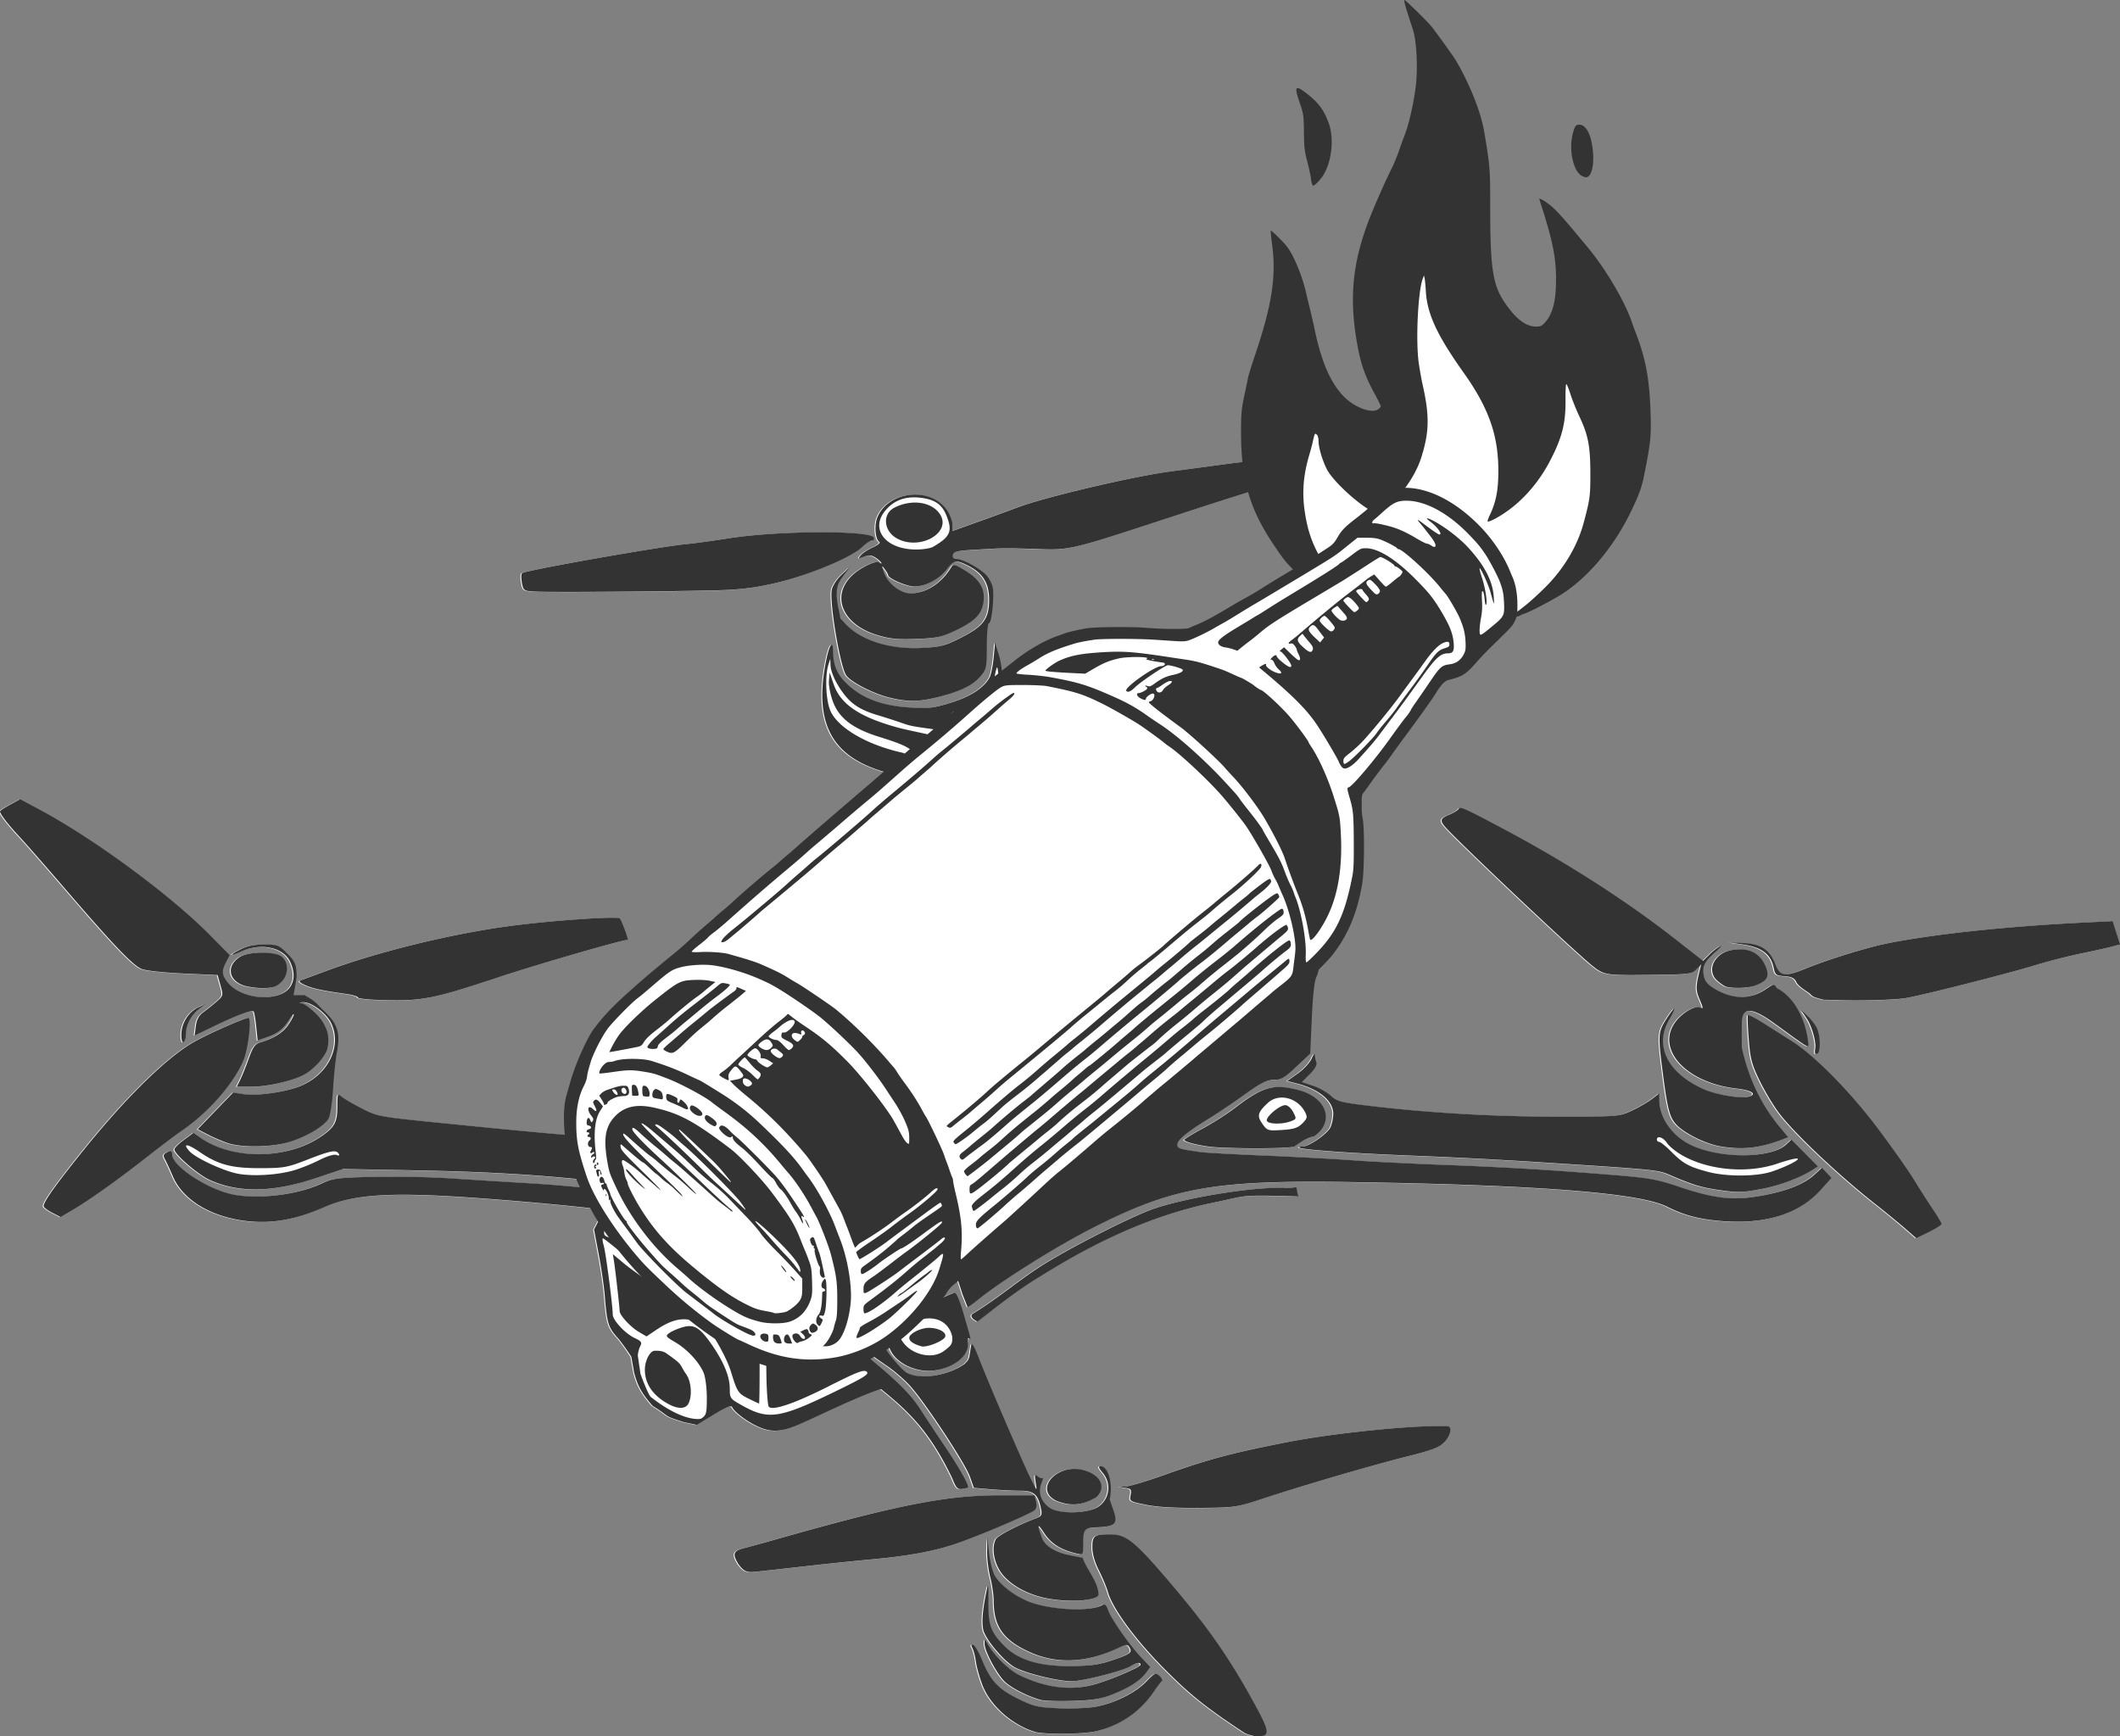
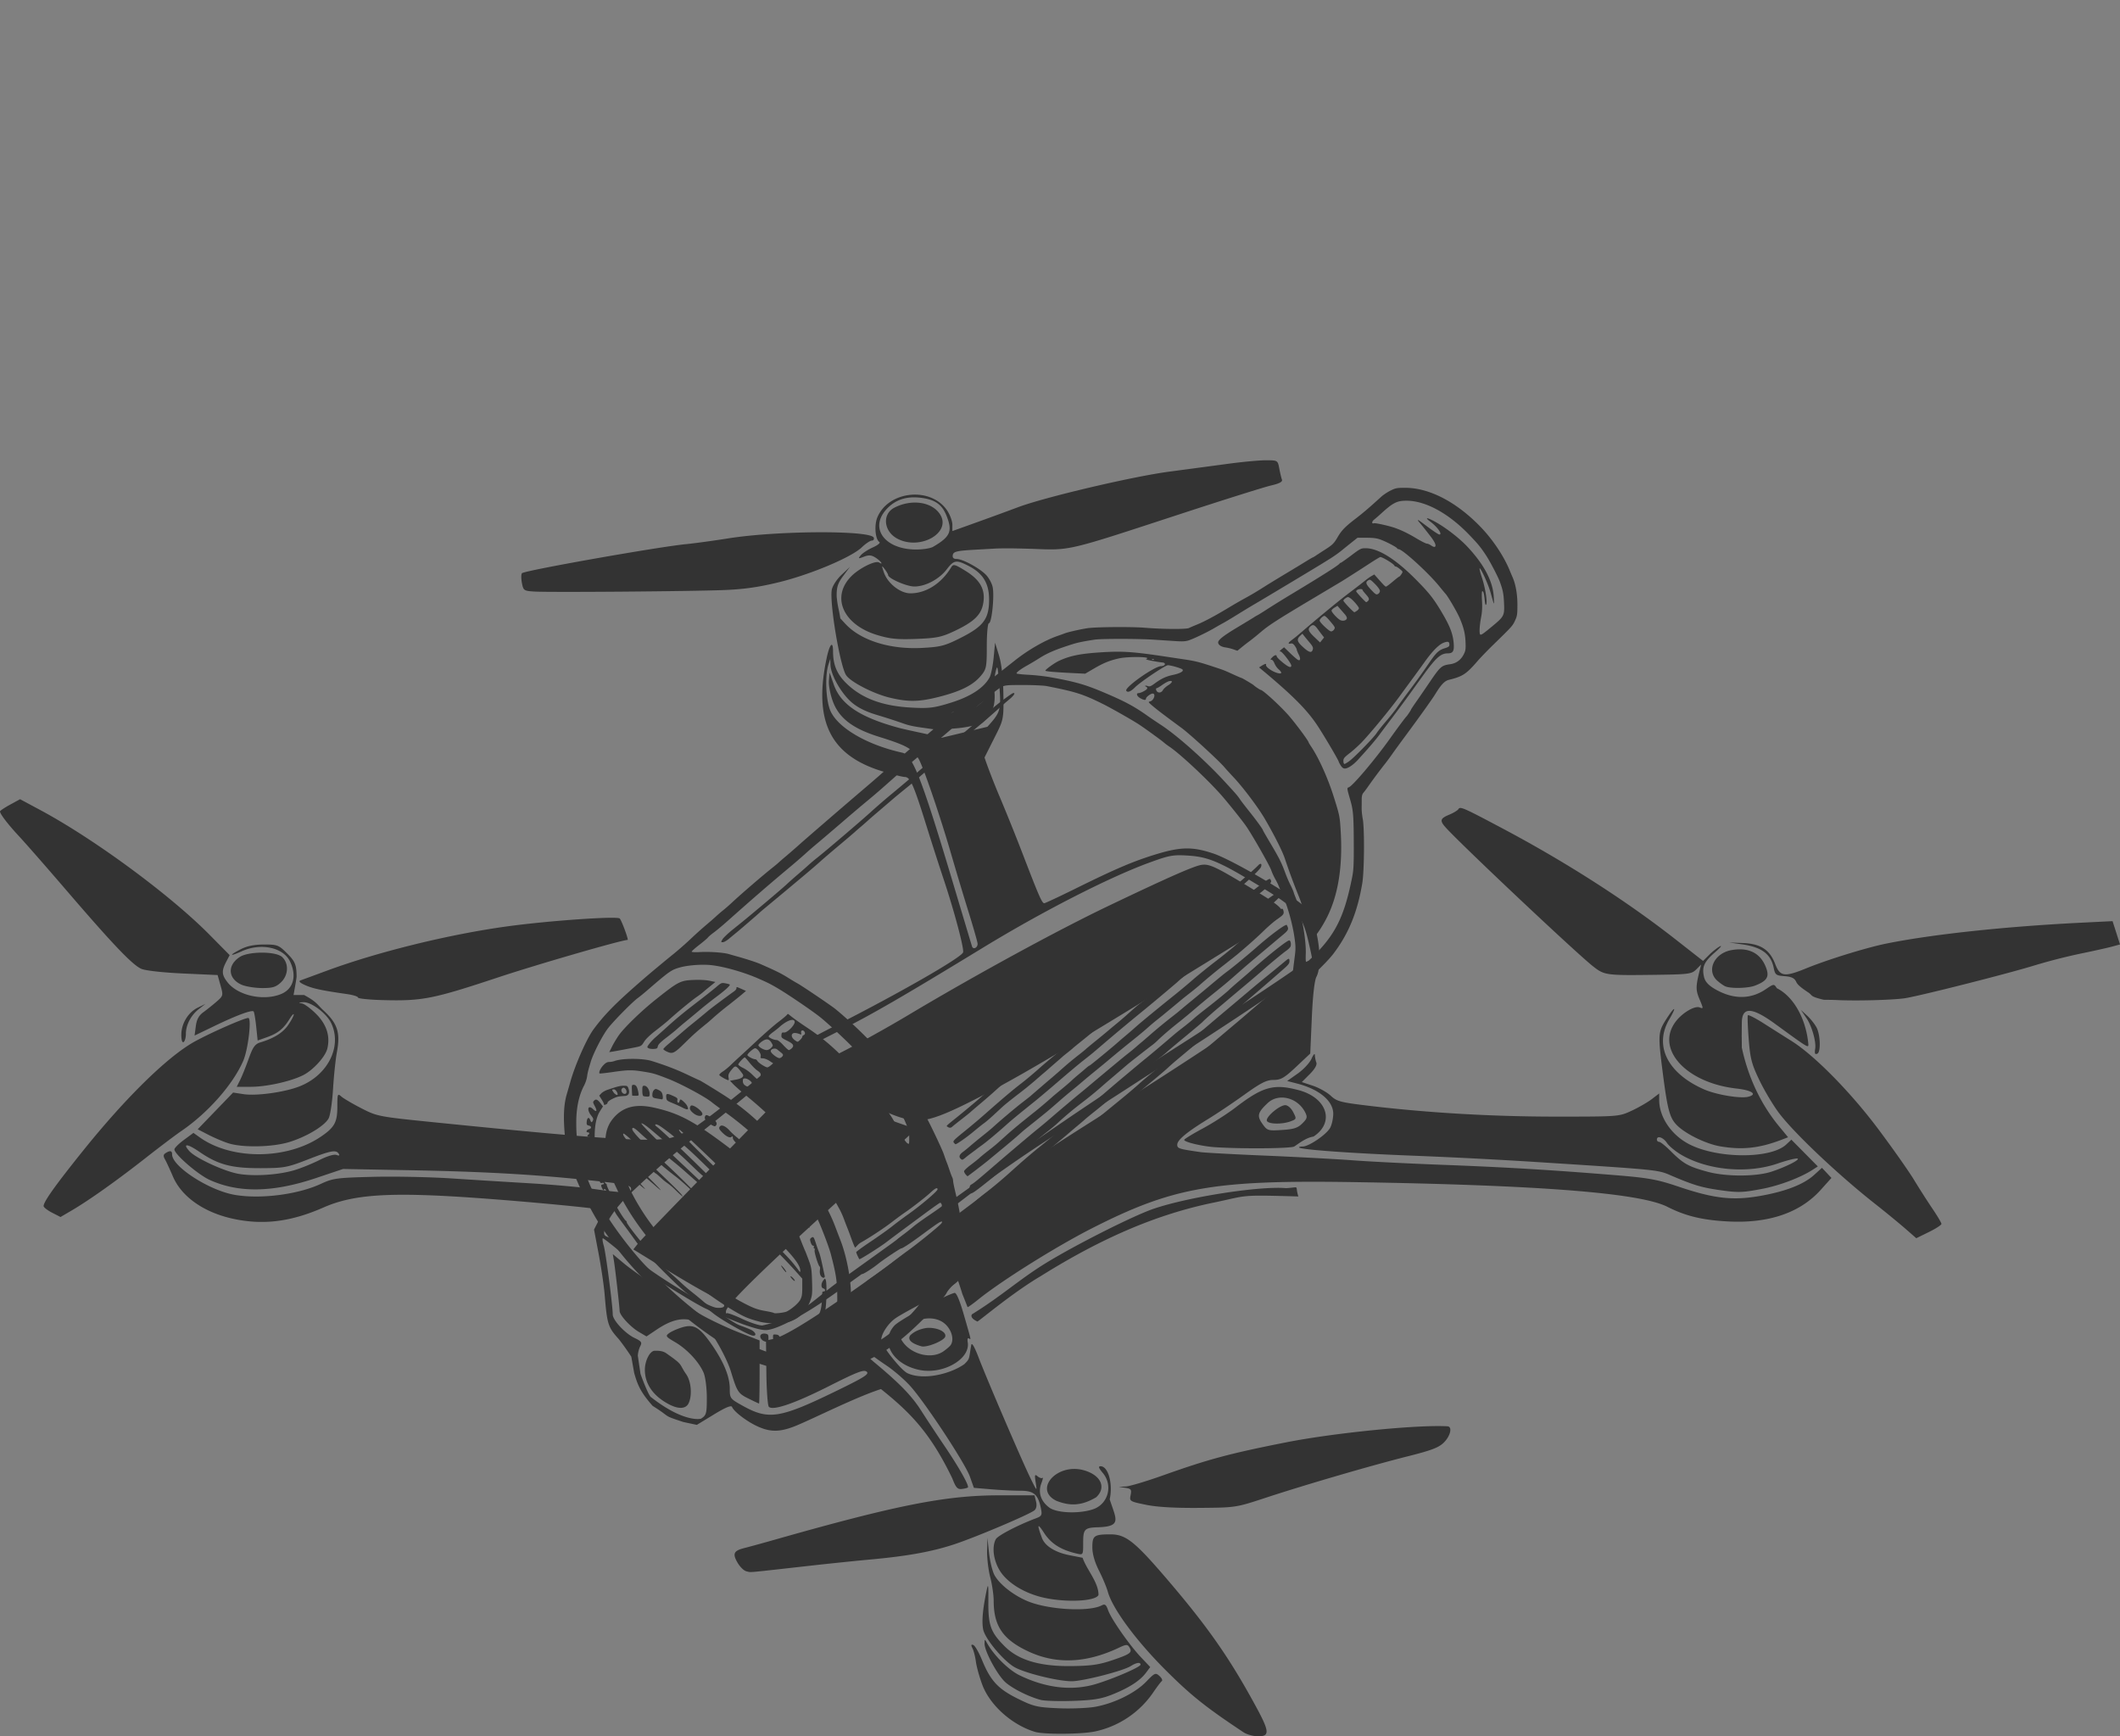
<svg xmlns="http://www.w3.org/2000/svg" width="923.808" height="756.546" viewBox="0 0 244.424 200.169" xml:space="preserve">
  <rect x="0" y="0" width="244.424" height="200.169" fill="#808080" stroke="none" />
-   <path style="display:inline;fill:#fff;fill-opacity:1;stroke-width:1" d="M167.287 50.025c-.746 0-2.667.176-4.27.393-1.603.216-4.703.63-6.89.92-4.242.562-14.384 2.95-17.46 4.11a377.678 377.678 0 0 1-4.692 1.717l-2.845 1.02v-.734c0-.403-.27-1.138-.6-1.633-1.854-2.774-6.731-2.308-8.042.77-.387.907-.253 2.564.231 2.863.143.089-.198.366-.757.617-.56.251-1.184.658-1.388.904-.34.41-.309.423.366.166.576-.218.873-.19 1.363.13.583.383.93.882.373.538-.409-.253-2.19.613-3.126 1.518-2.457 2.378-1.079 5.634 2.896 6.841 1.488.452 2.335.537 4.53.454 2.344-.09 2.925-.21 4.42-.919 2.25-1.068 3.07-1.865 3.297-3.214.263-1.553-.346-2.658-2.043-3.708-1.242-.77-1.415-.813-1.652-.42-1.128 1.868-2.886 2.996-4.687 3.007-1.192.007-2.66-1.156-3.09-2.449-.261-.781-.252-.81.108-.34.216.283.393.589.393.68 0 .387 2.136 1.321 3.023 1.321 1.285 0 2.868-.84 3.74-1.982.82-1.075 1.09-1.118 2.493-.402 1.676.855 2.386 2.012 2.386 3.89 0 2.223-.633 3.08-3.257 4.406-1.845.932-2.321 1.056-4.496 1.17-3.68.191-7.046-.866-8.81-2.77l-.588-.635c-.182-1.186-.283-1.176-.421-2.508-.018-1.09.122-1.539.748-2.38l.77-1.038-.966.909c-.54.508-1.033 1.267-1.117 1.72-.275 1.48.945 8.755 1.65 9.84.504.775 3.138 2.135 5.013 2.589 2.155.522 3.397.501 5.722-.093 2.497-.639 3.897-1.341 4.793-2.406.647-.77.694-1.003.694-3.451 0-1.445.11-2.626.244-2.626.326 0 .65-3.171.429-4.184-.098-.442-.454-1.082-.794-1.421-.786-.787-2.682-1.803-3.363-1.803-.356 0-.495-.148-.435-.463.074-.39.486-.486 2.6-.605l2.51-.142c1.42-.026 1.546-.022 4.016.04 4.482.18 3.887.318 17.018-3.983 5.02-1.644 9.761-3.135 10.534-3.314.968-.224 1.365-.434 1.273-.673-.074-.191-.214-.773-.311-1.292-.176-.938-.188-.945-1.533-.945zm-51.564 8.3c-3.438.013-7.55.249-10.39.698-1.746.277-3.948.578-4.894.669-3.228.312-18.615 3.036-18.928 3.351-.102.103-.108.602-.012 1.11.166.885.226.928 1.42 1.005 1.697.109 17.949-.018 21.885-.172 2.308-.09 4.055-.34 6.394-.918 3.65-.902 8.294-2.864 9.494-4.012.444-.424.96-.77 1.147-.77.187 0 .29-.15.23-.331-.144-.437-2.908-.645-6.346-.63zm20.33 12.734-.164 1.72c-.09.945-.301 1.971-.467 2.279-.65 1.201-2.178 2.202-4.436 2.906-1.985.62-2.563.69-4.698.566-3.115-.18-5.383-.987-7.1-2.528-1.31-1.177-1.811-2.272-1.814-3.967-.002-1.257-.392-.837-.738.798-1.54 7.26.407 11.215 6.427 13.05 1.178.36 2.34.654 2.584.654.618 0 1.013.88 2.432 5.424.682 2.183 1.58 4.98 1.997 6.218 1.228 3.647 2.44 8.188 2.289 8.58-.24.625-7.292 4.67-14.764 8.466-3.67 1.865-5.328 2.869-6.483 3.926-3.21 2.938-10.214 8.396-10.776 8.396-.205 0-.713.178-1.13.396-1.556.812-7.142.493-27.613-1.576-6.633-.671-6.778-.698-8.599-1.633-1.018-.524-2.06-1.135-2.315-1.359-.435-.383-.463-.312-.463 1.162 0 1.817-.326 2.405-1.93 3.486-3.93 2.647-10.264 2.674-13.936.06l-.725-.516-1.097.807c-.604.443-1.097.938-1.097 1.097 0 .554 2.708 2.897 4.062 3.514 3.338 1.522 7.277 1.459 12.21-.195l3.175-1.065 7.673.145c8.333.157 13.93.462 20.108 1.097 4.879.5 5.424.61 5.424 1.084 0 .48-.762.479-4.254-.011-1.517-.213-4.841-.51-7.388-.66-2.546-.15-6.655-.406-9.13-.567-2.476-.162-6.524-.243-8.996-.18-4.187.106-4.6.163-6.024.821-2.68 1.24-7.07 1.783-10.011 1.238-2.932-.544-7.114-3.267-7.114-4.632 0-.445-.228-.495-.752-.163-.267.17-.284.348-.07.724.157.274.57 1.162.916 1.973 1.006 2.356 3.605 4.168 7.012 4.89 3.44.73 6.611.325 10.35-1.319 3.517-1.546 7.771-1.802 17.892-1.078 5.703.409 13.474 1.147 14.071 1.338.255.081.2.379-.218 1.2l-.557 1.09.536 2.817c.295 1.549.604 3.65.689 4.668.287 3.46.382 3.758 1.649 5.166a26.69 26.69 0 0 1 1.426 2.01l.33 1.868c.37 1.291.666 2.142 2.132 3.799 2.241 1.393 1 1.023 3.538 1.856l1.553.33 1.964-1.197c1.345-.819 2.007-1.093 2.097-.868.219.544 1.722 1.688 2.95 2.245 1.533.696 2.682.658 4.591-.151 2.167-.912 6.725-3.218 9.626-4.158 3.49 2.786 5.746 5.16 8.226 10.3.412 1.069.6 1.278 1.096 1.218.33-.04.644-.117.7-.172.18-.18-1.009-2.293-2.675-4.757a230.976 230.976 0 0 1-2.732-4.136c-1.066-1.669-2.449-3.094-5.332-5.496-.753-.626-1.368-1.272-1.368-1.435 0-.163.268-.063.595.222.327.285 1.285.979 2.129 1.542.843.563 2.076 1.629 2.742 2.368 1.74 1.937 6.326 8.897 6.87 10.43l.463 1.305 1.975.166c1.086.092 2.609.167 3.384.167 1.56 0 2.048.423 2.375 2.06.15.749.086.87-.591 1.124-2.052.769-4.39 1.985-4.612 2.401-.486.91-.275 2.472.498 3.69.876 1.38 2.868 2.582 5.074 3.064 2.63.573 5.987.397 6.266-.33.01-1.452-1.374-2.919-1.834-4.28l-1.53-.3c-1.63-.322-2.81-1.06-3.151-1.973-.601-1.608-.534-1.788.228-.61.814 1.258 1.943 1.973 3.791 2.403.725.17.728.165.728-1.262 0-1.585.152-1.735 1.807-1.78 2.686-.104 1.978-.948 1.252-3.217.393-1.775-.166-3.812-1.045-3.812-.3 0-.237.194.248.77 1.21 1.438.624 3.606-1.133 4.193-1.615.54-4.179.437-5.034-.2-.98-.729-1.315-1.738-.922-2.778.17-.45.235-.744.145-.654-.09.09-.343.016-.56-.164-.346-.286-.376-.191-.228.73.164 1.028.147 1.013-.61-.53-.98-1.997-4.958-11.25-5.97-13.89-.486-1.265-.795-1.793-.854-1.456-.287 1.6-.122 1.552-.791 2.204-1.58 1.125-4.687 1.903-6.55 1.053-.757-.344-3.039-3.217-3.039-3.825 0-.704.777-1.897 1.63-2.505.465-.33 2.104-1.24 3.643-2.02 1.55-.787 3.152-1.813 3.594-2.301.864 2.582.073.416 1.089 3.029.078 0 .638-.4 1.245-.89 2.696-2.174 8.965-6.1 13.093-8.199 9.352-4.756 14.044-5.582 30.21-5.323 21.506.345 32.984 1.249 36.14 2.847 2.1 1.064 4.03 1.529 6.988 1.686 4.67.247 8.306-.991 10.686-3.638l1.238-1.378-.547-.584-.548-.583-.902.821c-1.22 1.11-3.385 1.94-6.383 2.447-3.08.52-5.232.262-9.312-1.118-2.37-.801-3.411-.99-7.168-1.298-7.306-.6-12.78-.927-19.973-1.197-3.767-.14-8.41-.374-10.32-.517-1.908-.144-6.447-.387-10.085-.541-3.638-.155-7.001-.336-7.474-.404-2.543-.364-2.712-.418-2.712-.863 0-.538 1.107-1.456 3.586-2.974 1.004-.614 2.882-1.875 4.173-2.802 1.89-1.357 2.543-1.686 3.344-1.686.848 0 1.235-.226 2.613-1.522l1.618-1.52.177-4.08c.112-2.58.309-4.332.534-4.763.834-1.598.109-6.43-1.188-7.922-1-1.15-8.424-5.528-10.651-6.281-2.395-.81-3.767-.8-6.574.05-2.648.803-4.705 1.678-9.37 3.983-1.87.925-3.489 1.682-3.595 1.682-.26 0-.604-.78-2.388-5.424a244.268 244.268 0 0 0-2.711-6.747c-.653-1.528-1.459-3.611-1.79-4.63l1.502-2.99c.671-1.372.722-1.698.672-4.393-.035-1.853-.219-3.445-.506-4.379zm-112.41 18.04-1.158.632c-.636.347-1.157.697-1.157.777 0 .296.923 1.496 2.237 2.909.745.8 3.195 3.598 5.446 6.217 5.383 6.266 7.615 8.6 8.63 9.027.48.203 2.514.427 4.805.53l3.971.18.334 1.19c.327 1.17.319 1.204-.459 1.88a27.43 27.43 0 0 1-1.52 1.216c-.524.38-.768.833-.87 1.61l-.142 1.081 2.33-1.122c2.531-1.219 4.27-1.862 4.476-1.657.072.072.206.854.298 1.739l.168 1.608 1.076-.38c1.244-.439 1.907-.97 2.595-2.085.27-.437.49-.673.491-.525 0 .149-.283.684-.631 1.191-.618.901-1.623 1.534-3.191 2.01-.653.199-.88.514-1.38 1.91-.33.918-.772 2.019-.985 2.445l-.386.774h1.617c1.817 0 4.611-.62 6.04-1.341 1.143-.576 2.55-2.116 2.782-3.046.357-1.42-.066-2.772-1.24-3.97-.618-.628-1.371-1.192-1.675-1.252-.45-.088-.424-.115.135-.145.927-.048 2.69 1.27 3.236 2.42 1.278 2.692-.39 6.006-3.667 7.288-1.726.676-4.966 1.122-6.464.89l-1.181-.182-2.042 2.116-2.042 2.117 1.238.638c.681.351 1.714.79 2.296.975 1.658.526 5.103.453 7.05-.149 1.97-.608 4.013-1.834 4.505-2.703.19-.337.422-1.863.515-3.391.093-1.528.293-3.447.446-4.264.418-2.242.079-3.304-1.535-4.797-.784-.732-.773-.99-2.246-1.787h-1.218l.177-.992c.097-.546.176-1.052.175-1.125-.01-1.369-.166-1.753-1.09-2.677-.971-.971-1.117-1.027-2.657-1.027-1.112 0-1.961.17-2.677.534-1.397.713-1.341.896.077.253 2.233-1.014 4.816-.465 5.602 1.191.785 1.654.376 3.137-1.028 3.723-2.008.839-4.975.197-6.182-1.338-.68-.864-.711-1.317-.166-2.363l.406-.778-2.326-2.354c-4.516-4.57-13.286-11.032-19.49-14.361zM189.7 90.11c-.127 0-.184.059-.238.146-.088.141-.568.428-1.067.636-1.098.459-1.124.7-.18 1.692 2.546 2.676 15.041 14.427 16.782 15.784 1.327 1.034 1.464 1.052 7.294.975 3.735-.049 4.077-.095 4.603-.62l.567-.568-.183.731c-.438 1.747-.446 2.217-.049 3.167.511 1.223.511 1.225.048 1.047-.524-.201-1.824.524-2.606 1.454-2.653 3.153.899 7.234 6.878 7.903 1.775.198 2.44.669 1.336.946-.923.232-3.705-.238-5.12-.864-4.193-1.855-5.761-5.025-3.985-8.057.937-1.6.647-1.584-.37.02-.918 1.448-.938 1.777-.372 6.166.565 4.384.812 5.255 1.742 6.123 1.055.986 3.326 2.067 4.893 2.33 2.551.428 4.487.219 7.061-.763l.75-.287-1.035-1.254c-2.535-3.07-3.731-6.423-4.302-9.086-.009-2.445-.022.164 0-2.888.038-1.638.897-1.987 3.813.138 3.866 2.815 3.86 2.812 3.86 2.373-.242-2.776-1.603-5.45-3.638-6.47-.322-.513-.342-.512-1.281.126-1.754 1.19-3.771 1.183-5.841-.018-.778-.452-1.155-.873-1.277-1.43-.249-1.132.016-1.717 1.27-2.81.61-.532.868-.842.572-.69-.295.15-.854.591-1.24.978l-.704.703-3.257-2.549c-5.656-4.427-12.626-8.89-19.926-12.759-3.412-1.808-4.417-2.326-4.798-2.325zM91.877 102.77c-2.26-.004-8.228.462-12.076.991-6.73.926-14.93 2.944-20.833 5.125a751.73 751.73 0 0 1-2.98 1.098c-.272.097-.106.271.53.556.877.392 1.944.62 4.829 1.029.69.098 1.256.277 1.256.397s1.28.253 2.845.294c4.565.12 5.779-.118 13.295-2.613 4.501-1.494 14.282-4.323 14.945-4.323.137 0-.692-2.246-.91-2.47-.056-.057-.38-.083-.901-.084zm173.016.389-3.58.177c-8.775.435-17.186 1.336-22.497 2.408-2.288.462-6.77 1.847-9.24 2.855-2.512 1.025-3.024.954-3.577-.494-.631-1.654-1.683-2.342-3.702-2.421l-1.605-.063 1.462.207c2.275.322 3.345 1.116 3.672 2.726.161.794.27.877 1.255.95.819.06 1.144.223 1.351.677.17.374.753.78 1.366 1.192.57.382.142.442 1.72.834.184.046.565.002 1.668.05v.001c2.259.101 6.205-.003 7.686-.202 1.521-.205 11.902-2.83 15.094-3.816a66.281 66.281 0 0 1 5.207-1.333c1.455-.297 3.081-.658 3.613-.801l.967-.26-.43-1.344zm-42.965 3.246c-.315-.001-.648.03-1 .097-1.97.37-2.89 2.354-1.625 3.504.327.298.774.607.992.687.69.252 2.583.198 3.356-.096 1.34-.51 1.665-.974 1.349-1.921-.498-1.49-1.558-2.267-3.072-2.271zm-170.419.385c-1 .002-2.037.17-2.545.503-1.465.96-1.352 2.512.233 3.201.461.2 1.506.37 2.322.375 1.215.008 1.609-.106 2.183-.638.888-.824.955-2.214.14-2.949-.367-.33-1.332-.494-2.333-.492zm-6.5 5.916-.872.423c-1.113.54-1.905 1.837-1.906 3.124 0 .605.105.943.264.845.146-.09.265-.52.265-.955 0-1.03.594-2.155 1.514-2.867zm183.956.688.679 1.008c.597.889 1.108 2.749.96 3.493a1.689 1.689 0 0 0-.021.475c.017.118.15.14.295.05.39-.24.322-2.166-.107-2.99-.204-.392-.694-1.011-1.088-1.375zm-6.069.608c-.03-.003-.048 0-.054.012-.055.095-.008 1.336.102 2.758.175 2.244.34 2.873 1.252 4.763.578 1.197 1.593 2.891 2.255 3.764 1.767 2.331 6.812 7.1 11.019 10.417 1.224.965 2.803 2.259 3.509 2.875l1.284 1.12 1.451-.713c.799-.391 1.452-.812 1.452-.936 0-.123-.46-.902-1.022-1.73a98.435 98.435 0 0 1-2.148-3.36c-.62-1.018-2.472-3.647-4.115-5.84-3.205-4.28-7.373-8.51-10.015-10.166-.813-.51-2.254-1.421-3.202-2.026-.83-.529-1.561-.914-1.768-.938zm-172.945.318c-.474 0-4.46 1.758-6.234 2.75-3.101 1.735-7.92 6.46-12.845 12.593-3.172 3.952-4.517 5.84-4.517 6.34 0 .146.44.49.975.764l.975.5 1.34-.786c1.976-1.16 5.19-3.444 8.484-6.03 1.6-1.256 3.447-2.649 4.101-3.095 3.073-2.095 5.956-5.364 7.143-8.097.563-1.298.99-4.94.578-4.94zm122.924 4.171c-.067.008-.192.197-.333.52-.204.47-.92 1.242-1.592 1.715l-1.22.86 1.139.293c2.564.658 4.187 2.018 4.173 3.497-.005.54-.165 1.263-.355 1.605-.433.781-2.447 2.155-3.159 2.155-.293 0-.479.055-.411.122.247.247 6.108.667 13.062.935 3.93.152 9.883.452 13.23.667 15.839 1.018 14.945.927 16.8 1.716 2.329.99 3.319 1.288 5.172 1.558 2.34.34 2.775.331 5.102-.11 1.995-.379 4.414-1.292 5.817-2.195l.612-.395-1.526-1.541-1.525-1.542-.592.556c-1.778 1.67-7.928 1.652-11.191-.033-2.056-1.062-3.456-3.13-3.456-5.107v-.743l-.861.657c-.474.361-1.516.962-2.315 1.334-1.446.672-1.493.677-8.598.679-7.288.002-14.737-.424-21.52-1.23-3.46-.412-3.863-.516-4.573-1.178-.428-.4-1.354-.919-2.057-1.152l-1.279-.425.918-.918c.584-.584.86-1.07.758-1.335a3.09 3.09 0 0 1-.17-.859c-.003-.075-.02-.11-.05-.106zm-4.147 3.79c-1.516.017-2.788.703-4.973 2.377-.92.705-2.622 1.793-3.783 2.417-1.161.624-2.112 1.209-2.114 1.3-.006.252 2.091.749 3.567.845 3.137.203 8.764.152 9.128-.084.686-.467 1.394-1.013 2.214-1.143 2.489-1.63 1.578-4.474-1.713-5.35-.898-.24-1.637-.37-2.326-.362zm1.956 11.564c-.145-.004-.442.06-1.08.095-3.045-.266-11.228 1.007-15.258 2.373-2.338.793-9.08 4.193-12.5 6.304-3.031 1.87-5.016 3.737-8.423 5.844-.184.161-.147.525.6.857.467-.285 4.145-3.387 7.301-5.241 7.086-4.43 13.413-7.123 19.867-8.456 4.161-.863 2.842-.919 9.831-.724-.275-.846-.096-1.045-.338-1.052zm-39.285 12.17c-.007 0-.013 0-.02.002-1.1.266-6.323 3.105-6.93 3.766-1.694 1.848-.251 4.44 2.845 5.107 2.727.588 5.946-1.244 5.604-3.19-.057-.323-.002-.524.123-.447.284.175.336.426-.554-2.67-.47-1.639-.854-2.558-1.068-2.568zm55.694 15.354c-4.085.006-12.465.884-17.466 1.872-6.532 1.291-8.947 1.94-14.277 3.835-1.886.67-3.791 1.236-4.233 1.258l-.804.04.756.113c.666.1.74.2.612.837-.142.71-.106.732 1.757 1.117 1.272.262 3.303.381 6.135.36 4.233-.034 4.234-.034 7.673-1.165 4.592-1.51 12.169-3.72 16.404-4.786 2.762-.694 3.583-1.01 4.167-1.606.753-.767.978-1.814.397-1.848a19.068 19.068 0 0 0-1.121-.027zm-41.98 4.94c-2.535.05-4.314 2.53-2.001 3.67 1.544.61 2.873.62 4.604-.408 1.209-1.135.522-2.583-1.48-3.122a4.015 4.015 0 0 0-1.123-.14zm-8.595 3.044c-6.142 0-11.799 1.119-25.893 5.122-1.31.372-2.887.805-3.505.962-1.241.316-1.375.666-.688 1.797 0 0 .498.787.995.89.572.117-.37.204 7.564-.686 1.964-.22 5-.532 6.747-.693 4.215-.388 6.959-.883 9.525-1.718 2.467-.804 8.837-3.5 9.342-3.956.219-.198.281-.571.17-1.016l-.177-.702zm12.85 4.498c-1.893 0-2.098.145-2.098 1.49 0 .764.265 1.696.764 2.684.42.833.879 1.931 1.02 2.44.54 1.952 3.244 5.621 6.651 9.024 2.935 2.93 4.62 4.276 8.994 7.18.382.255 1.141.463 1.687.464 1.353.002 1.314-.544-.243-3.412-3.056-5.631-5.57-9.226-10.338-14.789-3.663-4.272-4.688-5.081-6.436-5.081zm-14.193.397-.038 1.508c-.02.83.14 2.194.36 3.032.217.838.397 2.064.398 2.725.004 2.917 1.075 4.475 4.022 5.847 3.21 1.494 6.656 1.345 10.443-.453.789-.374.964-.384 1.164-.067.393.622.172.798-1.882 1.497-1.612.55-2.51.678-4.885.7-3.58.033-6.004-.693-7.59-2.274-1.606-1.6-1.905-2.41-1.887-5.107.014-2.122-.01-2.252-.23-1.191-.422 2.044-.541 3.428-.372 4.33.195 1.04 2.22 3.508 3.55 4.327 1.111.683 5.033 1.662 6.658 1.662 1.29 0 5.935-1.19 6.807-1.744.647-.412 1.133-.483 1.133-.167 0 .264-2.94 1.546-5.041 2.2-2.761.86-5.807.528-8.901-.97-1.261-.612-2.931-2.26-3.735-3.685-.295-.523-.298-.523-.306.024-.013.887 1.535 3.728 2.455 4.506.882.746 2.665 1.628 4.019 1.989.437.116 2.12.166 3.739.11 2.366-.08 3.265-.229 4.576-.758 1.91-.772 3.133-1.567 3.82-2.483l.495-.659-1.045-1.1c-1.345-1.414-3.465-4.447-3.819-5.462-.216-.622-.367-.74-.713-.555-1.483.791-6.263.513-8.634-.504-1.644-.704-3.217-1.961-3.764-3.008-.24-.457-.517-1.605-.616-2.55zm-1.784 12.328c-.106.008-.083.13.06.407.14.271.317.97.394 1.552.077.582.406 1.772.732 2.646.88 2.363 3.409 4.626 6.078 5.441 1.025.313 5.371.281 6.933-.05a10.877 10.877 0 0 0 6.72-4.527c.421-.62.858-1.197.971-1.28.113-.084-.01-.347-.273-.585-.45-.407-.543-.367-1.528.655-1.246 1.293-3.637 2.479-5.82 2.887-.869.162-2.796.242-4.283.177-2.468-.107-2.88-.203-4.697-1.101-2.276-1.125-3.144-2.06-4.12-4.438-.37-.902-.828-1.693-1.017-1.756a.414.414 0 0 0-.15-.028z" transform="translate(-21.431 3.056)" />
  <path style="display:inline;fill:#333;fill-opacity:1;stroke-width:1" d="M164.802 196.65c-4.374-2.904-6.06-4.25-8.994-7.18-3.407-3.404-6.111-7.072-6.652-9.024-.14-.51-.6-1.607-1.02-2.44-.498-.988-.763-1.92-.763-2.684 0-1.345.205-1.49 2.099-1.49 1.748 0 2.773.808 6.436 5.08 4.768 5.563 7.281 9.159 10.338 14.79 1.557 2.868 1.596 3.413.243 3.411-.546 0-1.305-.209-1.687-.463zm-24.044-.047c-2.67-.815-5.197-3.078-6.078-5.442-.326-.873-.655-2.063-.732-2.645-.078-.582-.255-1.28-.395-1.552-.19-.369-.167-.465.09-.38.19.064.648.854 1.018 1.757.976 2.377 1.844 3.312 4.12 4.437 1.817.898 2.229.995 4.696 1.102 1.488.064 3.415-.016 4.283-.178 2.184-.408 4.575-1.593 5.821-2.887.985-1.021 1.079-1.061 1.528-.655.263.238.386.502.273.585-.113.084-.55.66-.971 1.28a10.876 10.876 0 0 1-6.72 4.527c-1.562.332-5.909.363-6.933.05zm.662-3.686c-1.354-.36-3.137-1.243-4.02-1.989-.92-.777-2.467-3.618-2.454-4.505.008-.547.01-.547.306-.024.803 1.425 2.473 3.073 3.735 3.684 3.093 1.498 6.14 1.83 8.9.971 2.103-.654 5.042-1.937 5.042-2.2 0-.317-.486-.245-1.134.166-.87.554-5.517 1.745-6.806 1.745-1.626 0-5.547-.98-6.658-1.663-1.33-.818-3.355-3.286-3.55-4.327-.17-.901-.05-2.285.372-4.33.219-1.06.244-.93.23 1.191-.018 2.699.28 3.507 1.887 5.108 1.586 1.58 4.01 2.307 7.59 2.274 2.374-.022 3.273-.151 4.885-.7 2.053-.7 2.275-.876 1.882-1.498-.2-.317-.375-.306-1.164.068-3.787 1.797-7.234 1.946-10.444.452-2.946-1.37-4.018-2.93-4.022-5.846 0-.661-.18-1.887-.398-2.725-.218-.838-.38-2.203-.36-3.032l.038-1.509.181 1.72c.1.946.377 2.094.616 2.551.548 1.046 2.12 2.303 3.765 3.008 2.37 1.016 7.15 1.295 8.634.503.345-.184.497-.066.713.555.354 1.016 2.474 4.048 3.818 5.463l1.045 1.1-.494.658c-.687.917-1.91 1.711-3.82 2.483-1.311.53-2.21.679-4.577.76-1.62.054-3.302.004-3.738-.112zm-47.201-39.56s-.531-.852-1.426-2.009c-1.267-1.409-1.362-1.706-1.65-5.166-.084-1.019-.394-3.12-.688-4.668l-.536-2.817.557-1.091c.418-.82.473-1.118.218-1.2-.597-.19-8.368-.929-14.071-1.337-10.12-.725-14.375-.469-17.893 1.078-3.738 1.644-6.91 2.048-10.35 1.319-3.407-.722-6.005-2.534-7.011-4.89-.347-.811-.759-1.7-.916-1.974-.215-.375-.198-.554.07-.723.523-.332.752-.282.752.163 0 1.365 4.182 4.087 7.114 4.631 2.941.545 7.33.003 10.01-1.237 1.424-.659 1.837-.715 6.024-.821 2.472-.063 6.52.017 8.996.179 2.475.162 6.584.417 9.131.567 2.547.15 5.871.448 7.388.66 3.492.49 4.254.492 4.254.011 0-.474-.546-.583-5.424-1.084-6.179-.635-11.776-.94-20.109-1.097l-7.673-.144-3.175 1.065c-4.933 1.653-8.872 1.716-12.21.195-1.354-.618-4.061-2.96-4.061-3.514 0-.16.493-.654 1.097-1.098l1.097-.807.725.516c3.671 2.615 10.007 2.588 13.936-.06 1.604-1.08 1.93-1.668 1.93-3.485 0-1.474.028-1.545.463-1.162.255.224 1.296.835 2.315 1.358 1.82.935 1.966.963 8.6 1.633 20.47 2.07 26.055 2.388 27.612 1.576.417-.217.925-.395 1.13-.395.562 0 7.566-5.458 10.776-8.397 1.154-1.057 2.812-2.06 6.482-3.925 7.473-3.797 14.525-7.841 14.765-8.467.15-.391-1.061-4.932-2.29-8.58a384.055 384.055 0 0 1-1.996-6.218c-1.42-4.544-1.814-5.423-2.432-5.423-.243 0-1.406-.294-2.585-.654-6.02-1.836-7.966-5.79-6.427-13.05.347-1.635.736-2.056.738-.798.003 1.695.504 2.79 1.815 3.967 1.716 1.54 3.985 2.348 7.1 2.528 2.135.123 2.712.053 4.697-.566 2.258-.704 3.787-1.706 4.437-2.907.166-.307.376-1.333.467-2.279l.165-1.72.451 1.468c.288.934.472 2.526.506 4.379.05 2.694 0 3.02-.671 4.393l-1.502 2.99c.331 1.018 1.137 3.102 1.79 4.63a244.313 244.313 0 0 1 2.71 6.747c1.785 4.643 2.128 5.424 2.389 5.424.106 0 1.724-.757 3.595-1.682 4.665-2.306 6.722-3.18 9.37-3.983 2.807-.85 4.179-.861 6.573-.05 2.228.753 9.651 5.13 10.651 6.281 1.298 1.492 2.022 6.323 1.188 7.921-.225.432-.421 2.184-.533 4.763l-.178 4.08-1.617 1.521c-1.378 1.296-1.766 1.522-2.613 1.522-.802 0-1.454.329-3.344 1.685-1.29.927-3.169 2.189-4.173 2.803-2.479 1.518-3.587 2.436-3.587 2.974 0 .445.17.498 2.712.863.473.068 3.837.25 7.475.403 3.638.154 8.176.398 10.086.541 1.909.144 6.552.377 10.318.518 7.194.27 12.668.598 19.974 1.197 3.757.308 4.797.496 7.167 1.298 4.081 1.38 6.232 1.638 9.313 1.117 2.998-.506 5.163-1.336 6.383-2.446l.902-.821.548.583.547.583-1.238 1.378c-2.38 2.647-6.017 3.886-10.687 3.638-2.958-.156-4.887-.622-6.987-1.685-3.156-1.599-14.634-2.503-36.14-2.848-16.167-.259-20.858.568-30.21 5.324-4.128 2.1-10.397 6.025-13.094 8.199-.606.49-1.166.89-1.244.89-1.016-2.613-.226-.447-1.09-3.03-.441.489-2.043 1.514-3.593 2.3-1.539.782-3.178 1.69-3.642 2.022-.855.608-1.63 1.8-1.63 2.504 0 .608 2.28 3.481 3.037 3.826 1.864.85 4.971.071 6.55-1.054.67-.652.505-.604.792-2.203.059-.337.368.19.853 1.455 1.013 2.64 4.99 11.893 5.97 13.89.758 1.544.775 1.558.61.53-.147-.92-.117-1.016.228-.73.218.18.47.255.56.165.09-.09.025.204-.145.654-.392 1.04-.057 2.048.922 2.778.856.637 3.42.739 5.035.2 1.757-.587 2.343-2.755 1.133-4.193-.485-.577-.548-.77-.248-.77.88 0 1.438 2.036 1.045 3.811.726 2.27 1.434 3.113-1.252 3.218-1.656.045-1.807.194-1.807 1.78 0 1.426-.003 1.43-.728 1.262-1.848-.43-2.977-1.145-3.791-2.403-.762-1.178-.83-.999-.228.61.341.913 1.52 1.651 3.151 1.972l1.53.3c.46 1.362 1.843 2.829 1.833 4.281-.279.727-3.635.903-6.265.33-2.207-.482-4.198-1.685-5.074-3.064-.773-1.218-.984-2.781-.498-3.69.223-.416 2.56-1.633 4.611-2.401.678-.254.742-.375.592-1.125-.327-1.637-.815-2.059-2.376-2.059-.775 0-2.297-.075-3.383-.167l-1.975-.167-.463-1.304c-.545-1.533-5.13-8.493-6.87-10.43-.666-.74-1.9-1.806-2.743-2.369-.843-.563-1.8-1.256-2.128-1.541-.328-.285-.595-.385-.595-.222s.615.808 1.367 1.435c2.884 2.401 4.267 3.827 5.332 5.496.607.95 1.837 2.812 2.733 4.136 1.666 2.463 2.854 4.576 2.674 4.756-.055.056-.37.134-.7.173-.495.06-.683-.15-1.095-1.22-2.48-5.139-4.736-7.512-8.226-10.298-2.901.94-7.459 3.246-9.626 4.158-1.91.809-3.058.847-4.591.15-1.228-.556-2.732-1.7-2.95-2.244-.09-.225-.753.049-2.097.868l-1.965 1.197-1.552-.33c-2.538-.833-1.297-.463-3.539-1.856-1.466-1.658-1.761-2.508-2.132-3.8m40.725-74.494c1.525-1.688 1.597-1.938 1.371-4.766-.187-2.349-.221-2.462-.445-1.485-.133.582-.184 1.594-.113 2.249.07.655-.01 1.503-.18 1.885-.337.763-1.18 1.777-1.461 1.777-2.345.652-3.174.479-4.897.703-1.835-.293-2.876-.348-3.936-.733a71.67 71.67 0 0 0-3.08-.996c-1.338-.401-2.283-.883-2.997-1.528-1.172-1.059-2.311-3.098-2.351-4.208l-.026-.737-.212.662c-.435 1.359-.292 4.276.268 5.43.943 1.949 4.26 3.852 8.245 4.733 1.197.264 2.247 2.969 5.913 15.237 1.108 3.71 2.066 6.903 2.127 7.094.13.405.645.168.645-.297 0-.173-.482-1.863-1.07-3.754a408.913 408.913 0 0 1-1.986-6.615c-1.254-4.344-3.252-10.178-3.761-10.98-.746-1.176-1.375-1.524-4.56-2.52-3.03-.947-4.588-2.14-5.307-4.064-.297-.794-.505-1.87-.461-2.391l.08-.947.478 1.373c.799 2.29 2.978 3.756 7.377 4.966 1.234.339 3.812.803 5.04 1.184M95.276 155.33c.297.84.898 2.35 1.165 2.646 3.736 2.948 5.726 2.578 5.833 2.51.595-.39.65-.594.65-2.412 0-1.093-.164-2.379-.364-2.857-.517-1.239-1.894-2.722-3.278-3.534-1.107-.648-1.155-.72-.696-1.055.27-.198.942-.495 1.492-.66 1.34-.401 2.001-.025 3.362 1.914 1.414 2.017 2.13 3.747 2.13 5.15 0 1.125.032 1.167 1.521 1.993 2.963 1.643 4.264 1.436 10.721-1.705 3.285-1.598 3.87-1.968 3.54-2.242-.326-.27-1.09.023-4.351 1.669-3.95 1.994-6.453 2.854-6.926 2.38-.135-.134-.264-1.91-.287-3.946l-.042-3.7.796-.164c2.1-.429 9.869-5.746 24.168-16.54 4.218-3.183 6.615-4.79 15.557-10.423 10.742-6.768 20.581-13.45 21.925-14.89.727-.777.748-1.105.222-3.426-.864-3.81-1.217-4.211-6.52-7.408-3.893-2.348-5.225-2.897-7.39-3.043-1.828-.123-2.232-.05-4.648.836-4.597 1.688-12.29 5.625-19.05 9.748-9.394 5.73-12.885 7.747-16.83 9.726-3.934 1.974-5.024 2.658-7.016 4.405-2.47 2.166-5.864 4.956-9.578 7.872-2.227 1.75-4.735 3.941-7.293 6.375-1.554 1.478-2.686 3.066-2.945 4.134-.141.58-.064.737.446.898.34.108 1.392.937 2.338 1.843 1.976 1.891 8.91 6.19 10.137 6.285 1.299.1 1.105-.527-.396-1.282-1.409-.71-3.7-2.048-7.297-4.263l-1.92-1.182.53-.674c.29-.37 4.827-5.056 10.08-10.412l9.55-9.738 3.506-1.743c1.928-.958 5.51-2.94 7.961-4.406 7.668-4.584 17.208-9.788 23.177-12.64 6.746-3.226 9.791-4.57 10.674-4.713.922-.15 1.655.194 5.872 2.756 4.136 2.511 4.23 2.69 2.075 3.98-.663.397-2.72 1.657-4.57 2.8-17.493 10.8-23.218 14.22-28.107 16.79-4.99 2.62-6.922 3.319-8.585 3.1-2.257-.298-5.697-2.082-9.56-4.958-1.457-1.085-1.696-1.18-1.696-.672 0 .346 3.552 2.895 6.072 4.358.808.47 2.404 1.179 3.547 1.577l2.077.724-1.151 1.051c-.634.579-1.991 1.834-3.017 2.79-1.026.955-3.824 3.522-6.218 5.705-7.774 7.087-11.424 10.702-11.53 11.417-.032.223.002.345.076.271.074-.074.869.213 1.766.637.897.424 1.947.772 2.332.772 4.46-.994 5.539-2.716 8.857-5.099 1.472-1.052 4.37-3.133 6.44-4.624 12.932-9.233 17.666-12.912 32.96-22.688 4.996-3.184 11.703-7.611 13.418-8.858 1.357-.987 1.913-1.028 1.319-.099-.468.732-8.504 6.147-19.15 12.904-8.365 5.46-14.005 8.739-21.398 14.472-2.043 1.593-6.239 4.665-13.754 10.069-3.707 2.666-7.036 4.452-8.296 4.452-.966 0-3.34-.85-6.903-2.47-1.523-.694-8.163-4.893-8.613-5.448-.284-.35-3.109-2.665-3.252-2.665-.083 0-.038.387.1.86.236.805 1.035 6.926 1.035 7.926 0 .653 1.43 2.192 2.517 2.707.785.373.886.516.66.938-.147.274-.275.774-.285 1.111m-39.594-21.394c.759-.225 2.058-.752 2.888-1.17.895-.453 1.692-.69 1.961-.587.308.118.393.074.263-.136-.302-.488-.91-.374-3.6.673-2.346.914-2.708.98-5.424.988-3.345.01-4.889-.403-7.037-1.88-1.405-.967-1.996-1.008-1.157-.081.741.819 4.039 2.339 5.68 2.619 1.791.305 4.588.12 6.426-.426zm78.406-53.315c.389-.192.898-.642 1.131-1 .4-.614.355-.604-.785.179-.666.456-1.618.957-2.117 1.113l-.907.283.985-.113c.542-.063 1.304-.27 1.693-.462zm-27.244 98.681c-.688-1.13-.554-1.48.687-1.796.619-.157 2.196-.59 3.506-.962 14.094-4.004 19.75-5.123 25.892-5.123h4.08l.177.703c.112.445.05.818-.17 1.015-.504.456-6.874 3.153-9.341 3.956-2.567.836-5.31 1.33-9.525 1.719-1.747.16-4.783.473-6.747.693-7.934.89-6.992.803-7.564.685-.497-.103-.995-.89-.995-.89zm47.006-6.793c-1.864-.384-1.899-.407-1.757-1.116.127-.638.054-.738-.612-.838l-.756-.113.803-.04c.442-.021 2.347-.588 4.234-1.258 5.33-1.895 7.745-2.543 14.277-3.834 5.518-1.09 15.15-2.047 18.587-1.846.58.034.356 1.082-.397 1.848-.584.595-1.405.912-4.167 1.607-4.235 1.065-11.812 3.276-16.404 4.786-3.44 1.13-3.44 1.13-7.673 1.164-2.832.022-4.863-.097-6.135-.36zm-10.327-.461c-2.643-1.303.058-4.356 3.124-3.53 2.003.539 2.69 1.986 1.48 3.122-1.73 1.027-3.06 1.018-4.604.408zm-44.657-11.12c-1.819-.96-2.778-2.336-2.778-3.987 0-1.052.593-2.19 1.14-2.187.173 0 .843-.048 1.308.277 2.07 1.449 1.423 1.142 2.318 2.434.621.897.69 2.572.252 3.39-.329.615-1.16.641-2.24.072zm9.171-.659c-1.199-.593-1.307-.76-2.032-3.135-.448-1.47-1.985-4.257-2.796-5.073-.242-.243-.931-.59-1.531-.77-1.326-.397-2.564-.093-4.261 1.047l-1.14.765-.885-.523c-.974-.574-2.214-1.925-2.215-2.412-.001-.432-.51-4.912-.661-5.813l-.124-.74 1.253 1.048c1.547 1.294 6.475 4.557 9.092 6.02 1.073.6 2.991 1.493 4.264 1.984l2.314.895.001 3.638c0 2-.028 3.638-.065 3.638-.036 0-.583-.256-1.214-.569zm19.669-3.31c-3.096-.668-4.54-3.26-2.844-5.108.606-.661 5.83-3.5 6.929-3.766.21-.05.602.875 1.088 2.567.89 3.096.838 2.844.554 2.669-.125-.077-.18.124-.123.447.342 1.946-2.877 3.778-5.604 3.19zm2.785-2.125c.36-.246.742-.574.849-.728.402-.579.178-1.599-.509-2.316-1.249-1.303-3.818-.889-5.007.808-.353.504-.353.63 0 1.134 1.035 1.477 3.328 2.019 4.667 1.102zm-2.52-.593c-1.154-.327-1.605-.756-1.305-1.244.707-.726 1.842-.884 2.114-.886 1.154-.004 2.109.502 1.934 1.026-.16.481-2.135 1.276-2.744 1.104zm6.464-2.855c-.747-.331-.784-.695-.6-.856 3.407-2.107 5.392-3.974 8.423-5.845 3.42-2.11 10.162-5.51 12.5-6.304 4.03-1.366 12.213-2.639 15.257-2.372 1.702-.094.978-.396 1.419.957-6.99-.195-5.67-.14-9.831.723-6.454 1.333-12.781 4.026-19.867 8.457-3.156 1.853-6.834 4.956-7.301 5.24zm106.956-10.727c-.707-.616-2.286-1.91-3.51-2.875-4.206-3.316-9.251-8.085-11.019-10.416-.662-.873-1.677-2.567-2.255-3.765-.911-1.889-1.077-2.519-1.252-4.762-.11-1.422-.156-2.663-.102-2.758.055-.095.875.322 1.823.926.948.604 2.389 1.515 3.202 2.025 2.642 1.656 6.81 5.886 10.015 10.166 1.643 2.194 3.494 4.822 4.114 5.841a98.425 98.425 0 0 0 2.149 3.359c.562.829 1.022 1.608 1.022 1.73 0 .124-.653.545-1.452.937l-1.451.712zm-213.65-1.823c-.535-.275-.974-.619-.974-.764 0-.501 1.345-2.389 4.517-6.34 4.925-6.134 9.744-10.859 12.845-12.593 1.775-.993 5.76-2.751 6.234-2.751.411 0-.015 3.642-.579 4.94-1.186 2.733-4.07 6.001-7.142 8.096-.655.446-2.5 1.84-4.101 3.096-3.295 2.586-6.508 4.87-8.484 6.03l-1.34.786zm192.052-2.634c-1.853-.27-2.844-.568-5.172-1.558-1.855-.788-.961-.697-16.8-1.716a628.43 628.43 0 0 0-13.23-.666c-6.954-.269-12.815-.688-13.063-.935-.067-.067.118-.122.412-.122.711 0 2.726-1.374 3.159-2.155.19-.343.35-1.065.355-1.605.014-1.48-1.609-2.84-4.173-3.497l-1.14-.293 1.22-.86c.672-.474 1.389-1.246 1.593-1.716.205-.47.376-.656.382-.413.006.243.083.629.17.858.103.266-.173.751-.757 1.336l-.918.918 1.279.424c.703.234 1.629.752 2.057 1.152.71.663 1.112.767 4.572 1.178 6.783.807 14.232 1.233 21.521 1.23 7.105-.002 7.152-.006 8.597-.679.8-.372 1.841-.972 2.315-1.333l.862-.658v.743c0 1.977 1.4 4.045 3.455 5.107 3.264 1.686 9.414 1.704 11.192.033l.592-.556 1.525 1.542 1.526 1.542-.612.394c-1.403.904-3.822 1.817-5.818 2.195-2.326.442-2.762.451-5.1.11zm6.206-2.098c1.643-.544 3.316-1.386 2.985-1.502-.177-.062-1.209.194-2.293.568-3.479 1.2-8.052.786-11.112-1.007-.674-.395-1.417-1.01-1.651-1.368-.423-.645-1.159-.89-1.159-.384 0 .145.12.264.265.264.146 0 .733.469 1.305 1.041 1.478 1.478 2.054 1.802 4.271 2.403 2.144.58 5.612.574 7.389-.015zm-64.162-2.816c-1.476-.096-3.574-.593-3.568-.845.002-.09.954-.675 2.115-1.3 1.161-.624 2.864-1.712 3.783-2.416 3.177-2.436 4.425-2.78 7.298-2.016 3.292.876 4.202 3.72 1.713 5.35-.82.13-1.527.676-2.213 1.144-.364.235-5.991.287-9.128.083zm10.054-2.742c.566-.568.606-.727.323-1.285-.862-1.698-3.055-2.243-4.309-1.07-1.166 1.09-1.269 1.49-.619 2.403.562.79.634.812 2.27.708 1.353-.086 1.816-.236 2.335-.756zm-4.1-.36c0-.509 1.509-1.744 2.13-1.744.29 0 .675.336.914.797.401.777.394.804-.275 1.059-1.06.402-2.77.333-2.77-.113zm52.294 3.006c-1.567-.263-3.838-1.345-4.894-2.33-.93-.869-1.177-1.74-1.742-6.124-.565-4.389-.546-4.718.373-6.166 1.017-1.603 1.307-1.619.37-.02-1.777 3.032-.209 6.203 3.985 8.058 1.415.626 4.196 1.095 5.119.864 1.104-.278.44-.748-1.335-.947-5.98-.668-9.531-4.75-6.878-7.903.782-.93 2.082-1.655 2.605-1.454.464.178.464.177-.047-1.046-.397-.95-.39-1.42.049-3.167l.183-.731-.567.568c-.526.525-.868.57-4.603.62-5.83.077-5.967.058-7.294-.976-1.741-1.356-14.236-13.107-16.783-15.783-.943-.992-.917-1.233.18-1.692.5-.209.98-.495 1.067-.636.216-.35.487-.232 5.037 2.179 7.3 3.869 14.27 8.332 19.926 12.759l3.257 2.549.703-.703c.387-.387.945-.827 1.24-.979.297-.151.04.16-.57.69-1.255 1.093-1.52 1.678-1.271 2.81.122.557.499.979 1.276 1.43 2.07 1.202 4.088 1.208 5.841.018.94-.637.96-.639 1.281-.125 2.036 1.02 3.396 3.693 3.639 6.469 0 .44.006.443-3.86-2.373-2.917-2.124-3.775-1.776-3.813-.138-.023 3.052-.009.444 0 2.89.57 2.662 1.767 6.015 4.302 9.084l1.035 1.255-.75.286c-2.574.982-4.51 1.192-7.06.764zm-172.019-.359c-.582-.184-1.615-.623-2.296-.974l-1.238-.639 2.042-2.116 2.042-2.117 1.18.183c1.499.231 4.739-.214 6.465-.89 3.277-1.282 4.944-4.596 3.667-7.287-.546-1.15-2.31-2.47-3.236-2.421-.56.03-.585.056-.135.145.304.06 1.057.623 1.674 1.252 1.175 1.197 1.598 2.55 1.241 3.97-.233.93-1.64 2.47-2.782 3.045-1.43.721-4.223 1.341-6.04 1.341h-1.617l.386-.774c.213-.426.656-1.526.985-2.445.5-1.395.727-1.71 1.38-1.909 1.567-.476 2.573-1.11 3.19-2.01.348-.507.632-1.043.632-1.191 0-.148-.222.088-.491.524-.689 1.114-1.351 1.647-2.595 2.086l-1.076.38-.168-1.609c-.093-.884-.227-1.666-.299-1.738-.205-.206-1.944.438-4.475 1.657l-2.33 1.122.142-1.081c.102-.777.346-1.23.87-1.61a27.42 27.42 0 0 0 1.52-1.217c.778-.675.786-.71.459-1.879l-.334-1.19-3.971-.18c-2.292-.103-4.325-.328-4.806-.53-1.015-.427-3.247-2.762-8.63-9.027-2.25-2.62-4.7-5.418-5.445-6.218-1.314-1.412-2.237-2.612-2.237-2.909 0-.08.52-.43 1.157-.777l1.157-.632 2.349 1.26c6.204 3.329 14.975 9.791 19.49 14.362l2.326 2.353-.405.778c-.546 1.047-.514 1.5.165 2.364 1.208 1.534 4.175 2.177 6.183 1.338 1.403-.587 1.812-2.069 1.028-3.723-.786-1.656-3.369-2.206-5.602-1.192-1.419.644-1.474.46-.077-.252.715-.365 1.564-.535 2.677-.535 1.54 0 1.685.057 2.656 1.028.925.924 1.081 1.308 1.091 2.676 0 .073-.078.58-.175 1.125l-.177.992h1.218c1.473.798 1.462 1.055 2.246 1.788 1.613 1.493 1.953 2.555 1.535 4.797-.153.817-.353 2.735-.446 4.263-.093 1.528-.325 3.054-.516 3.391-.491.869-2.534 2.095-4.504 2.704-1.947.602-5.392.674-7.05.148zm182.928-10.394a1.687 1.687 0 0 1 .021-.475c.149-.745-.362-2.605-.96-3.493l-.678-1.009.717.661c.395.364.885.983 1.09 1.376.428.824.497 2.749.106 2.99-.145.09-.278.067-.296-.05zm-188.35-2.117c0-1.288.792-2.585 1.905-3.125l.871-.422-.735.57c-.92.712-1.514 1.837-1.514 2.866 0 .436-.119.865-.264.955-.159.098-.264-.24-.264-.844zm23.216-3.993c-1.565-.042-2.845-.174-2.845-.294s-.565-.3-1.257-.398c-2.884-.41-3.951-.637-4.828-1.029-.636-.284-.802-.458-.53-.556.219-.078 1.56-.572 2.98-1.097 5.902-2.182 14.102-4.2 20.833-5.125 4.736-.652 12.684-1.208 12.976-.908.22.224 1.047 2.47.911 2.47-.664 0-10.444 2.83-14.945 4.324-7.516 2.494-8.73 2.733-13.295 2.613zm167.737-.002c-1.103-.05-1.483-.005-1.668-.052-1.577-.391-1.15-.452-1.719-.834-.613-.411-1.196-.817-1.366-1.192-.207-.453-.532-.616-1.35-.677-.986-.072-1.095-.155-1.256-.95-.327-1.61-1.397-2.404-3.672-2.726l-1.462-.207 1.605.063c2.018.08 3.07.767 3.702 2.421.553 1.448 1.065 1.52 3.577.494 2.47-1.008 6.952-2.393 9.24-2.855 5.31-1.072 13.722-1.972 22.497-2.407l3.58-.178.43 1.344.43 1.343-.967.26c-.532.144-2.158.504-3.613.802a66.291 66.291 0 0 0-5.208 1.332c-3.192.987-13.572 3.612-15.094 3.817-1.48.199-5.427.303-7.686.202zM49.3 110.475c-1.584-.69-1.697-2.242-.232-3.202 1.015-.666 4.144-.672 4.878-.01.814.734.748 2.125-.14 2.948-.575.532-.968.647-2.184.639-.815-.006-1.86-.175-2.322-.376zm171.099.199c-.218-.08-.665-.39-.992-.687-1.265-1.15-.345-3.135 1.624-3.504 2.05-.385 3.471.373 4.072 2.173.317.948-.009 1.412-1.348 1.921-.774.294-2.666.349-3.356.097zm-96.405-33.306c-1.876-.454-4.51-1.814-5.013-2.589-.706-1.085-1.926-8.36-1.65-9.84.084-.454.577-1.213 1.116-1.72l.966-.91-.77 1.038c-.625.842-.766 1.29-.748 2.381.138 1.331.24 1.322.422 2.508l.587.634c1.765 1.904 5.13 2.962 8.81 2.77 2.175-.114 2.652-.238 4.496-1.17 2.624-1.326 3.258-2.183 3.258-4.404 0-1.879-.71-3.036-2.386-3.891-1.404-.716-1.673-.673-2.493.401-.872 1.143-2.455 1.982-3.74 1.982-.887 0-3.023-.933-3.023-1.32 0-.092-.177-.397-.393-.68-.36-.47-.37-.441-.109.34.431 1.293 1.899 2.455 3.09 2.448 1.802-.01 3.56-1.139 4.688-3.007.237-.393.41-.349 1.651.42 1.698 1.05 2.306 2.155 2.044 3.709-.228 1.349-1.046 2.146-3.298 3.214-1.494.708-2.075.829-4.42.918-2.194.084-3.042-.001-4.53-.453-3.974-1.207-5.352-4.463-2.895-6.841.935-.906 2.717-1.771 3.125-1.519.557.345.21-.155-.372-.537-.49-.32-.787-.349-1.363-.13-.675.257-.705.243-.366-.167.203-.246.828-.653 1.387-.903.56-.251.9-.529.758-.617-.484-.3-.618-1.956-.231-2.864 1.31-3.078 6.188-3.544 8.042-.769.33.495.6 1.23.6 1.633v.733l2.845-1.02a376.99 376.99 0 0 0 4.692-1.716c3.076-1.16 13.218-3.549 17.46-4.111 2.187-.29 5.287-.704 6.89-.92 1.603-.216 3.524-.393 4.27-.393 1.345 0 1.357.008 1.533.945.097.52.237 1.101.31 1.293.092.239-.304.448-1.272.672-.773.179-5.513 1.67-10.534 3.315-13.131 4.3-12.536 4.162-17.019 3.983-2.469-.063-2.595-.066-4.015-.04l-2.511.141c-2.114.12-2.525.215-2.6.605-.06.315.08.463.436.463.68 0 2.576 1.017 3.363 1.803.34.34.696.98.793 1.422.223 1.012-.102 4.184-.428 4.184-.134 0-.244 1.181-.244 2.625 0 2.448-.047 2.682-.695 3.451-.896 1.065-2.296 1.768-4.793 2.407-2.324.594-3.566.614-5.721.093zm5.013-17.383c2.004-1.168 2.27-1.791 1.543-3.608-.517-1.292-1.34-1.855-2.995-2.052-1.675-.198-2.985.261-3.98 1.395-1.9 2.165-.118 4.544 3.426 4.574.8.007 1.703-.132 2.006-.31zm-4.127-.947c-1.58-.845-1.76-2.836-.323-3.572 1.977-1.011 4.308-.675 5.245.756 1.391 2.123-2.284 4.226-4.922 2.816zM83.022 65.14c-1.194-.077-1.254-.12-1.42-1.005-.096-.508-.09-1.008.011-1.11.314-.315 15.7-3.04 18.929-3.351.946-.092 3.148-.393 4.894-.67 5.68-.898 16.447-.942 16.736-.068.06.182-.044.33-.23.33-.188 0-.704.348-1.147.772-1.2 1.148-5.844 3.11-9.494 4.011-2.34.578-4.086.83-6.394.919-3.937.153-20.188.28-21.885.172z" transform="translate(-21.431 3.056)" />
-   <path style="fill:#fff;fill-opacity:1;stroke-width:1" d="M87.535-25.959c.886 3.735.435 7.665-.594 11.324-.718 2.223-1.527 4.42-2.593 6.501-1.585 3.469-3.099 6.935-3.555 10.786-.397 3.452-.006 6.987.965 10.315.49 1.64 1.506 3.05 2.119 4.633-.318 1.138-1.754 1.211-2.677.82-2.652-.87-4.2-3.474-5.053-5.98-1.374-3.993-1.56-8.327-3.544-12.101-.327-.651-.8-1.209-1.322-1.712.715 4.436-.49 8.873-1.902 13.045-.78 2.165-1.285 4.423-1.592 6.701-.11 2.239-.076 4.628.267 6.798.564 3.861 2.578 7.352 5.022 10.328 1.658 1.798 3.688 3.237 5.81 4.435 1.42.461 2.805 1.092 4.294 1.351 2.104.421 4.517.476 6.76.407 2.785-.113 5.575-.256 8.36-.262 1.388-.253 2.626-1.019 3.879-1.648 4.33-2.151 7.48-6.124 9.554-10.407.785-1.518 1.358-3.166 1.617-4.903.516-2.268.683-4.664.5-7.008a24.912 24.912 0 0 0-1.857-8.773c-1.42-4.13-3.987-7.755-6.838-11.02-.85-.983-1.652-2.025-2.657-2.859 1.113 3.35 1.917 6.909 1.403 10.451-.196 1.341-.706 2.85-1.952 3.551-1.64.494-3.161-.742-4.1-1.963-1.4-1.604-2.116-3.684-2.247-5.79-.382-3.929.003-7.892-.385-11.819-.324-2.49-.721-5-1.756-7.311-.925-2.355-2.218-4.542-3.769-6.537-.764-1.145-1.726-2.13-2.715-3.08l.558 1.727zm-13.24 7.857c.48 1.22.756 2.509.685 3.824a13.476 13.476 0 0 0 .556 4.256c.134.348.144 1.125.317 1.191.906-1.054 1.176-2.384 1.268-3.702.156-2.23-1-4.43-2.851-5.658zm31.84 3.844c-.51 1.496-.497 3.32.42 4.654.359.522.621-.016.644-.408.175-1.38.087-2.91-.652-4.12-.073-.093-.355-.354-.412-.126z" transform="translate(75.785 29.273)" />
-   <path style="fill:#333;fill-opacity:1;stroke-width:1" d="m192.805 56.304 1.422-1.113c.564-.442 1.666-1.45 2.448-2.242 2.08-2.104 3.602-4.696 4.308-7.335.719-2.689.77-3.07.761-5.735-.009-3.102-.253-4.355-1.263-6.496-.36-.765-.823-1.917-1.028-2.56-.204-.642-.421-1.168-.482-1.168-.06 0-.1.838-.089 1.862.03 2.69-.42 4.408-1.87 7.143-1.245 2.35-3.05 4.414-5.053 5.78-.933.635-1.748 1.06-2.038 1.06-.07 0 .022-.31.204-.687.748-1.55 1.016-2.932 1.012-5.205-.007-4.07-1.12-7.214-3.98-11.24-3.076-4.326-4.226-6.794-4.378-9.392-.038-.643-.102-1.322-.142-1.508l-.074-.339-.131.339c-.568 1.468-.843 7.285-.463 9.817.123.82.312 1.886.422 2.37.82 3.63.794 5.464-.121 8.396-.57 1.826-1.756 3.681-3.534 5.527-1.446 1.501-1.491 1.535-1.68 1.25-.107-.16-.596-.552-1.087-.87-1.79-1.162-4.061-3.382-4.625-4.524-.523-1.06-.94-2.491-.94-3.228 0-.33-.082-.628-.201-.727-.23-.19-.24-.17-.457.812-.073.335-.235.944-.358 1.354-.74 2.45-.908 4.48-.562 6.77.383 2.532 1.067 4.26 2.58 6.516 1.36 2.029 2.355 3.132 3.806 4.223.596.447 1.144.87 1.218.938.25.228-1.302-.21-2.322-.656-.235-.103-.496-.187-.581-.187-.71 0-4.562-2.667-5.989-4.147-1.028-1.065-1.26-1.363-2.4-3.068-2.691-4.03-3.661-7.408-3.668-12.774-.003-2.129.043-2.675.349-4.13.193-.923.404-1.93.467-2.24.063-.308.422-1.466.796-2.572 1.933-5.712 2.458-9.052 1.985-12.627-.122-.923-.2-1.7-.171-1.729.07-.071 1.45 1.288 1.884 1.858.787 1.032 1.759 3.393 2.197 5.34.1.447.305 1.3.455 1.896.15.596.373 1.571.496 2.167.79 3.835 1.86 6.307 3.409 7.881 1.203 1.223 3.16 1.963 3.903 1.477.188-.123.342-.287.342-.365 0-.077-.32-.73-.711-1.452-1.06-1.955-1.529-3.237-1.915-5.24-1.126-5.85-.668-10.173 1.681-15.843.699-1.687 1.626-3.747 2.193-4.875.262-.521.642-1.435.845-2.031a57.4 57.4 0 0 1 .685-1.896c.52-1.335 1.116-4.08 1.298-5.977.194-2.024.024-4.884-.36-6.075l-.668-2.065c-.246-.764-.39-1.389-.32-1.389.134 0 2.713 2.535 3.168 3.115.626.798 2.465 3.357 2.724 3.792 1.57 2.634 2.914 5.98 3.29 8.193.67 3.95.707 4.402.705 8.396-.005 7.6.276 9.398 1.812 11.587 1.222 1.741 2.335 2.564 3.47 2.564.505 0 .666-.07 1.007-.44.928-1.009 1.308-2.501 1.302-5.115-.006-2.4-.4-4.364-1.668-8.314-.141-.44-.257-.82-.257-.842 0-.11.53.173 1.016.542.906.688 1.558 1.409 4.62 5.11 2.08 2.515 4.288 6.285 5.066 8.652.061.187.24.674.397 1.084 1.174 3.053 1.594 5.313 1.724 9.276.088 2.7.01 3.45-.765 7.313-.26 1.294-.587 2.177-1.526 4.12-2 4.136-5.127 7.791-8.264 9.66-1.381.823-3.5 1.91-4.028 2.065-.187.054-.4.147-.474.206-.075.059-.38.145-.678.192l-.541.085zM169.54 6.02c-.049-.413-.248-1.342-.443-2.066-.3-1.114-.357-1.625-.376-3.346-.02-1.904-.049-2.11-.456-3.292-.67-1.946-.565-2.173.605-1.296 1.47 1.104 2.129 1.965 2.702 3.531.62 1.694.4 4.192-.513 5.843-.328.593-1.052 1.376-1.273 1.376-.09 0-.195-.32-.246-.75zm31.265-.349c-1.06-.518-1.605-3.17-1.04-5.063.213-.717.286-.818.619-.856.709-.083 1.296.782 1.554 2.289.358 2.083.008 3.835-.752 3.771a1.62 1.62 0 0 1-.381-.141z" transform="translate(-18.386 14.627)" />
  <g style="display:inline">
-     <path style="display:inline;fill:#fff;fill-opacity:1;stroke-width:1" d="M182.844 53.76c-1.564.196-2.51 1.648-3.697 2.53-1.217 1.025-2.658 1.888-3.372 3.374-.706.927-1.827 1.412-2.77 2.05-3.33 1.956-6.58 4.058-9.95 5.938-1.517.886-3.065 1.805-4.752 2.313-3.07.208-6.133-.303-9.205-.14-3.927-.129-7.724 1.517-10.71 3.994-1.924 1.449-3.687 3.09-5.564 4.596-3.713 3.338-7.563 6.461-11.299 9.763-4.432 3.76-8.761 7.64-13.234 11.35-2.708 2.416-5.474 4.754-8.15 7.207-3.146 2.678-6.457 5.152-9.146 8.292-1.65 1.927-2.536 4.432-3.313 6.768-.566 1.64-.868 3.37-.698 5.108.1 3.569 1.694 6.872 3.4 9.939 3.125 5.224 7.57 9.543 12.44 13.141 1.694 1.142 3.318 2.429 5.162 3.325 2.242.831 4.802 1.481 7.29 1.356 1.695-.03 3.205-.25 4.82-.874 3.885-1.446 6.92-4.43 9.605-7.488 1.622-2.481 4.144-4.16 6.32-6.115 2.281-1.912 4.47-3.938 6.8-5.788 2.321-1.705 4.547-3.485 6.488-5.6 7.174-6.1 14.402-12.137 21.507-18.318 1.984-1.81 4.123-3.634 5.342-6.133 1.426-2.75 2.021-5.882 1.966-8.929.052-1.72-.039-3.438-.254-5.143.006-.875-.161-1.903.57-2.56 2.554-3.478 5.16-6.917 7.635-10.454.699-1.045 1.352-2.426 2.775-2.553 1.7-.411 2.53-2.107 3.765-3.183.956-1.06 2.168-1.915 2.936-3.126.425-.816.264-2.017.19-2.992-.295-1.901-1.257-3.641-2.315-5.222-1.996-2.797-4.768-5.239-8.129-6.184-.799-.215-1.629-.276-2.453-.242z" transform="translate(-21.431 3.056)" />
    <path style="display:inline;fill:#333;fill-opacity:1;stroke-width:1" d="M112.391 154.994c-1.361-.216-2.055-.393-3.897-.994-1.216-.396-1.485-.555-4.999-2.955-4.03-2.752-8.535-6.96-11.02-10.296-1.996-2.68-2.377-3.292-3.767-6.043-.834-1.652-1.668-3.901-1.823-4.92-.038-.25-.107-.504-.154-.563-.046-.06-.144-.902-.217-1.873-.14-1.857-.058-3.176.267-4.272.08-.27.27-.932.423-1.47.556-1.958 1.886-4.958 2.66-6 1.333-1.794 2.62-3.089 5.833-5.868.749-.648 2.5-2.106 3.369-2.803a39.496 39.496 0 0 0 1.995-1.75 48.005 48.005 0 0 1 1.749-1.576c.406-.34.927-.794 1.16-1.009.231-.215.61-.54.842-.724.232-.183.659-.555.949-.826 1.107-1.035 3.604-3.185 4.794-4.127.256-.203.54-.44.63-.527.09-.087.495-.437.9-.778a80.76 80.76 0 0 0 1.527-1.329c.764-.685 5.142-4.462 7.6-6.557a170.3 170.3 0 0 0 1.568-1.35l1.046-.926c.372-.33.801-.694.954-.81.153-.116.465-.384.694-.596a74.232 74.232 0 0 1 1.838-1.57c.782-.653 1.643-1.38 1.912-1.618.27-.237.767-.669 1.106-.959.34-.29.854-.743 1.144-1.008 1.047-.955 1.384-1.245 2.214-1.899a26.293 26.293 0 0 0 1.264-1.057c.652-.607.889-.808 1.74-1.476.434-.341 1.24-.977 1.79-1.412 1.515-1.195 3.403-2.28 4.848-2.783.377-.131.78-.277.896-.323.35-.14 2.068-.52 2.688-.595 1.13-.135 5.026-.16 6.48-.041 2.115.174 4.802.192 5.119.034.141-.07.565-.252.941-.405.842-.342 2.07-.999 3.623-1.936a56.628 56.628 0 0 1 2.018-1.162 32.801 32.801 0 0 0 1.789-1.057c.522-.334 1.755-1.09 2.74-1.681.985-.591 2.093-1.261 2.46-1.49.369-.228.69-.414.716-.414.026 0 .175-.088.332-.195.157-.107.641-.422 1.076-.701.874-.56 1.021-.708 1.47-1.476.435-.744.858-1.177 2.04-2.084.919-.707 1.49-1.195 2.971-2.54.232-.211.709-.527 1.06-.702.58-.291.729-.32 1.692-.32 2.77-.004 5.913 1.625 8.69 4.503 1.399 1.45 2.663 3.335 3.347 4.99.132.319.282.674.334.79.36.805.567 1.955.568 3.162.001 1.137-.027 1.324-.27 1.855-.281.61-.363.701-2.448 2.73-.685.666-1.533 1.543-1.884 1.949-1.293 1.497-1.716 1.773-3.305 2.16-.477.117-.887.543-1.522 1.581-.379.619-1.81 2.623-3.545 4.966-.585.79-1.24 1.691-1.457 2.003-.216.311-.579.803-.805 1.093a57.788 57.788 0 0 0-1.892 2.53c-.24.347-.524.728-.63.845-.13.146-.192.381-.193.738-.001.288-.003.761-.007 1.05-.003.29.053.836.125 1.213.217 1.142.182 6.017-.054 7.43-.552 3.315-1.576 5.818-3.32 8.114-.836 1.102-3.218 3.36-6.284 5.96-.578.49-1.127.961-1.219 1.048-.092.087-.402.355-.688.595-.286.24-1.237 1.046-2.113 1.791-.876.746-2.626 2.233-3.889 3.305a1458.141 1458.141 0 0 0-3.835 3.267c-.846.724-1.775 1.507-2.065 1.739-.29.231-1.36 1.132-2.378 2.002-1.018.87-2.412 2.055-3.098 2.635-2.284 2.62-6.504 5.601-6.764 5.796-.223.168-.43.333-.459.367-.029.034-.55.487-1.159 1.006a145.15 145.15 0 0 0-1.834 1.577c-.124.112-1.404 1.213-1.853 1.596-.146.124-1.002.859-1.902 1.633-.901.775-1.873 1.598-2.16 1.83-1.07.86-2.71 2.532-2.894 2.95-.288.653-3.165 3.628-4.935 5.106-2.439 2.035-5.353 3.457-7.921 3.867-1.634.26-3.845.277-5.332.04zm5.18-1.536c1.935-.307 4.146-1.19 5.789-2.31 2.914-1.987 5.535-5.226 6.354-7.854.614-1.967.608-2.09-.067-1.45-.345.327-1.771 1.49-3.649 2.978-.365.29-.966.792-1.335 1.116-1.508 1.324-3.095 2.405-3.542 2.413-.087 0-.132-.161-.132-.47 0-.466.009-.478.817-1.074 1.796-1.324 2.962-2.239 3.881-3.047 1.178-1.035 1.426-1.242 2.468-2.053.55-.429 1.055-.828 1.12-.887.065-.06.337-.292.606-.518.455-.382.626-.696.38-.696-.058 0-.237.117-.398.261-.162.144-1.24.974-2.397 1.845a282.842 282.842 0 0 0-2.367 1.794c-.697.556-3.565 2.418-3.82 2.48-.287.07-.29.065-.29-.447 0-.585.16-.79 1.11-1.419.292-.193 1.206-.873 2.032-1.51a85.115 85.115 0 0 1 1.84-1.395c1.033-.715 3.793-2.95 4-3.24.16-.223.071-.266-.229-.111-.17.088-.965.648-1.765 1.244-1.413 1.053-2.479 1.763-2.648 1.763-.112 0-2.034 1.28-2.58 1.72-.712.572-1.735 1.23-1.912 1.23-.115 0-.164-.102-.162-.342 0-.29.079-.395.5-.683a41.491 41.491 0 0 0 2.23-1.682c.509-.418 1.42-1.213 1.483-1.293.03-.037.361-.3.738-.583.377-.284.885-.69 1.13-.901.244-.212 1.063-.803 1.821-1.313.758-.51 1.4-.964 1.427-1.008.067-.11-.06-.415-.173-.415-.05 0-.816.537-1.701 1.192l-2.67 1.976c-.584.432-1.422 1.06-1.862 1.396-.73.559-3.033 2.01-3.086 1.945-.086-.103-.366-.722-.366-.808 0-.058.747-.605 1.66-1.215.913-.61 2.015-1.394 2.45-1.743a51.587 51.587 0 0 1 1.943-1.45c1.428-1.014 3.326-2.628 3.326-2.83 0-.27-.255-.151-.843.395-.568.527-2.168 1.766-3.003 2.325-.232.155-.91.656-1.508 1.114-.899.688-2.558 1.777-3.5 2.297a1.838 1.838 0 0 0-.405.342c-.109.126-.222.228-.251.228-.03 0-.23-.486-.446-1.08a44.614 44.614 0 0 0-.484-1.291c-.051-.116-.206-.519-.345-.896a10.002 10.002 0 0 0-.518-1.159c-.216-.386-.849-1.535-1.596-2.898-.317-.578-1.84-2.81-2.264-3.32-2.22-2.661-4.34-4.778-6.83-6.814-.625-.512-1.318-1.12-1.54-1.351l-.402-.42.655-.119c.734-.132 1.02-.37.803-.666-.71-.964-.804-1.014-1.155-.615-.425.482-.528.71-.464 1.029.035.173.029.313-.013.31-.185-.01-1.018-.482-1.053-.596-.021-.069.155-.248.392-.397.237-.15.66-.496.942-.77.281-.274.697-.664.924-.867a223.62 223.62 0 0 0 2.049-1.897c.9-.84 2.036-1.832 2.525-2.203.489-.371.927-.738.973-.816.058-.098.123-.108.21-.035.473.395 1.116.86 2.077 1.5 1.757 1.169 2.956 2.179 4.741 3.994 1.467 1.49 4.37 5.186 5.218 6.642.118.203.5.9 1.036 1.891.198.365.46.73.584.812.222.148.224.141.224-.607 0-.62-.064-.912-.36-1.624-.359-.87-.897-1.86-1.437-2.651a87.38 87.38 0 0 1-.869-1.317c-.77-1.188-2.268-3.148-3.183-4.165-.881-.98-3.414-3.365-4.434-4.176-.944-.75-3.738-2.648-4.913-3.337-.824-.482-1.14-.64-2.245-1.121-1.692-.737-4.02-1.39-5.455-1.532-1.06-.104-2.635.016-3.53.27-1.022.29-1.182.403-3.92 2.763-.316.273-.744.619-.951.77-.625.453-2.765 2.623-3.42 3.467-.643.829-1.714 2.911-2.006 3.9-.328 1.11-.353 1.214-.421 1.707-.038.272-.19.723-.337 1-.602 1.132-.907 2.574-.907 4.289.001 2.14.216 3.25 1.21 6.229.772 2.315 3.049 5.927 5.715 9.064.91 1.07 1.33 1.494 3.545 3.582a51.597 51.597 0 0 0 5.208 4.284c.655.473 2.937 1.881 3.049 1.881.024 0 .547.236 1.162.525 3.41 1.6 6.41 2.066 9.813 1.525zm-.988-1.601c.36-.387.884-1.36.977-1.818a8.52 8.52 0 0 1 .237-.843c.121-.356.163-.96.166-2.424.005-2.032-.113-2.864-.748-5.27-.238-.899-1.252-3.526-1.63-4.224-.14-.255-.457-.844-.707-1.308-.746-1.385-1.816-2.97-2.598-3.846a55.9 55.9 0 0 1-.888-1.054c-1.89-2.286-3.852-4.108-6.415-5.954-.643-.464-1.3-.952-1.458-1.084-.756-.63-3.578-2.146-5.082-2.728-1.505-.583-1.696-.638-2.846-.822-1.308-.21-1.764-.203-3.52.051-.805.117-1.487.19-1.514.163-.116-.116.107-.599.436-.948.257-.272.444-.376.678-.376.178 0 .449-.048.602-.106.876-.333 3.255-.335 4.31-.004 1.62.51 2.851.981 4.041 1.548.774.368 1.425.67 1.446.67.055 0 1.608.945 2.775 1.688a26.844 26.844 0 0 1 4.183 3.278c2.6 2.458 4.06 4.035 5.002 5.401.084.123.352.485.593.804.98 1.29 2.443 3.955 3.04 5.532.22.58.52 1.362.666 1.74.837 2.15 1.36 5.33 1.182 7.194-.179 1.88-.751 3.665-1.405 4.381-.33.361-.95.649-1.4.649h-.393zm-5.862-.192c-.09-.091-.165-.331-.165-.534 0-.35.016-.366.332-.335.342.034.405.108.593.692.11.34.108.343-.242.343-.194 0-.427-.075-.518-.166zm1.226.04c-.294-.295-.03-1.036.32-.9.073.028.214.27.312.538l.18.488h-.343c-.188 0-.4-.057-.47-.127zm1.143-.104c-.295-.317-.392-.714-.204-.834.3-.19.627-.102.81.22.189.331.548.432.548.154 0-.09-.121-.276-.27-.414l-.27-.25.385-.183c.327-.155.4-.16.48-.034.051.081.094.209.095.283 0 .074.102.172.226.218.21.078.2.101-.185.405-.224.177-.574.357-.777.4-.203.043-.424.122-.491.177-.082.066-.198.019-.347-.142zm-3.805-.198c-.425-.425-.128-.841.489-.686.216.054.255.127.255.483 0 .378-.027.42-.264.42-.145 0-.36-.098-.48-.217zm10.92-.442c.04-.13.138-.365.218-.521.08-.157.144-.348.144-.424 0-.077.441-.366.98-.642a23.278 23.278 0 0 0 1.923-1.136c.52-.347 1.347-.899 1.84-1.225a22.253 22.253 0 0 0 1.346-.959c.248-.2.482-.333.521-.294.09.09-2.489 2.622-3.307 3.247-1.386 1.058-3.258 2.191-3.62 2.191-.074 0-.091-.088-.045-.237zm-12.02-.05c-.599-.111-3.467-1.729-4.48-2.524-.26-.205-.592-.463-.737-.572l-1.196-.911-1.21-.922c-1.122-.85-5.021-4.807-5.735-5.82-.304-.43-.933-1.293-1.396-1.917-.464-.625-.91-1.247-.99-1.385-.434-.739-.644-1.214-.645-1.459-.001-.183-.03-.229-.088-.138-.056.088-.086.028-.086-.173 0-.53-.552-1.445-.566-.938-.005.165-.304-.346-.309-.527-.002-.072.068-.131.155-.131.086 0 .158-.053.158-.118 0-.066-.093-.093-.212-.062-.158.041-.227-.008-.275-.2-.081-.323.138-.622.336-.457.075.062.168.253.205.422.037.17.111.31.165.31.053 0 .098.059.1.131.002.073.096.322.208.553.112.232.205.458.207.503.015.348 1.567 3.003 1.821 3.116.044.019.08.095.08.168 0 .193 1.46 2.066 2.734 3.505 1.295 1.463 1.291 1.46 2.367 2.407.459.404 1.028.92 1.265 1.148.237.228.786.695 1.22 1.04a35.8 35.8 0 0 1 1.164.956c.442.392.788.642 1.993 1.436 1.736 1.146 1.937 1.263 2.524 1.477.324.118.771.293.992.39.616.267.793.798.23.693zm6.737-.384c-.225-.243-.237-.574-.03-.797.246-.263.286-.265.6-.023.34.261.273.647-.141.814-.24.097-.344.098-.43.005zm.749-.905c-.226-.25-.157-.805.138-1.122.21-.225.36-.925.396-1.833.012-.319.027-.64.032-.712.005-.072.08-.131.168-.131.234 0 .191-.283-.053-.347-.276-.072-.278-.56-.004-.917.195-.254.205-.256.287-.053.144.352.097 2.895-.066 3.563-.135.556-.17.607-.387.553-.338-.085-.402.097-.103.293.246.162.248.173.078.535-.203.433-.238.445-.486.17zm-6.696-.318c-1.23-.326-1.723-.532-2.845-1.19-1.85-1.084-4.115-2.716-5.32-3.832-.23-.214-.857-.763-1.391-1.22-2.68-2.292-5.29-5.717-6.82-8.952-.832-1.757-.907-1.958-1.08-2.882-.529-2.813-.358-4.224.652-5.404 1.096-1.281 2.565-1.656 4.66-1.188 2.946.659 4.63 1.567 8.859 4.778 1.029.782 3.567 3.468 4.7 4.974 2.087 2.776 2.648 3.695 3.345 5.481.227.58.458 1.15.515 1.265.056.116.25.614.431 1.107.298.812.333 1.038.375 2.424.04 1.333.019 1.604-.165 2.129-.449 1.28-1.243 2.114-2.386 2.508-.784.27-2.517.27-3.53.003zm3.193-1.178c.609-.324 1.331-.959 1.535-1.35.184-.352.225-.616.225-1.428v-.996l-.87-.977a64.24 64.24 0 0 0-2.194-2.294c-.728-.724-1.51-1.601-1.736-1.95-.227-.347-.96-1.2-1.63-1.896-.67-.696-1.596-1.66-2.058-2.145a21.028 21.028 0 0 0-1.892-1.702 27.564 27.564 0 0 1-1.634-1.374l-1.317-1.259c-.666-.637-1.136-1.05-2.992-2.627l-.949-.807c-.686-.584-1.162-.908-1.275-.87-.121.04 2.17 2.33 4.636 4.634.84.785 1.77 1.66 2.064 1.945 1.489 1.437 3.11 2.931 3.564 3.285.168.13.28.263.25.294-.031.03-.121-.005-.2-.08-.08-.076-.43-.349-.777-.607-.629-.467-.786-.6-2.208-1.889-.409-.37-1.02-.915-1.357-1.211l-1.159-1.021c-.3-.265-.78-.668-1.066-.896a16.976 16.976 0 0 1-.803-.678 41.52 41.52 0 0 0-1.315-1.107 38.349 38.349 0 0 1-1.727-1.499c-.691-.653-.956-.795-.956-.511 0 .306 1.198 1.562 3.476 3.644 1.615 1.477 3.95 3.778 3.892 3.837-.025.026-.334-.223-.685-.552-.735-.688-1.232-1.12-1.72-1.494a41.498 41.498 0 0 1-2.006-1.64 10.471 10.471 0 0 0-.85-.681c-.362-.247-1.216-.975-2.45-2.087-.343-.31-.647-.538-.677-.509-.225.226.846 1.365 5.008 5.327.89.847 1.667 1.635 1.728 1.75l.11.211-.24-.21a19.062 19.062 0 0 1-.675-.641 7.267 7.267 0 0 0-.8-.684 6.225 6.225 0 0 1-.54-.413c-.54-.5-.818-.739-.863-.739-.027 0-.345-.284-.706-.632-.361-.348-.691-.633-.734-.633-.042 0-.191-.093-.33-.208-.14-.115-.3-.246-.359-.29a81.413 81.413 0 0 1-1.724-1.483c-.198-.186-.258-.095-.178.271.072.327.46.751 2.644 2.889 1.515 1.481 2.25 2.253 1.84 1.928a6.714 6.714 0 0 1-.316-.261 56.478 56.478 0 0 0-.787-.685c-.405-.348-.811-.704-.905-.79-.822-.769-2.105-1.708-2.253-1.651-.15.057-.133.326.046.755.049.116.114.426.144.69.031.263.13.618.219.79.09.171.163.367.163.436.001.235.667 1.564 1.338 2.668 1.551 2.555 3.293 4.536 5.947 6.767 2.676 2.249 4.454 3.528 6.066 4.364 1.2.623 1.602.768 2.603.942.457.08.86.175.896.212.096.1 1.25-.038 1.519-.182zm.6-3.725c-.135-.144-.222-.286-.193-.315.029-.03.164.065.3.21.135.144.222.286.193.315-.029.029-.163-.065-.3-.21zm-1.101-1.24c-.172-.246-.23-.38-.127-.297.246.198.634.747.525.744-.048 0-.227-.202-.398-.447zm-16.44-9.589c-.899-.768-1.73-1.708-1.613-1.824.052-.053.329.206.807.755.197.226.598.66.892.964.294.305.512.553.485.553-.027 0-.284-.202-.571-.448zm18.443 9.642c-.121-.552-.825-1.471-2.166-2.829-1.407-1.424-2.805-2.676-2.99-2.676-.062 0 .197.32.576.711.38.392.993 1.067 1.364 1.502.371.435 1.042 1.17 1.491 1.634.702.724.97 1.041 1.61 1.907.148.199.192.102.115-.25zm-6.863-7.684c-.665-.905-4.804-5.071-6.367-6.41a49.637 49.637 0 0 1-1.151-1.007c-.288-.281-1.521-1.215-1.877-1.42-.413-.239-.608-.109-.24.16.48.35 3.415 3.122 5.42 5.116a56.34 56.34 0 0 0 1.494 1.422c1.105 1.006 3.011 2.772 3.142 2.911.062.067.13.106.15.087.02-.019-.237-.405-.57-.859zm-1.24-2.527c-.828-1.036-1.456-1.755-1.917-2.197-2.822-2.696-3.828-3.635-3.895-3.635-.229 0 .551.845 3.085 3.343 1.541 1.52 2.82 2.746 2.843 2.724.022-.022-.03-.128-.115-.235zm19.475 13.246c.107-.118.237-.215.289-.215.052 0 .53-.368 1.064-.82.533-.45 1.23-1.005 1.55-1.234a8.92 8.92 0 0 0 .632-.479c.028-.035.147-.098.263-.14.341-.122-.819.92-1.744 1.569-.316.221-.835.596-1.154.832a9.576 9.576 0 0 1-.837.566c-.254.135-.255.134-.063-.079zm-9.003-2.264c-.081-.15-.113-.41-.078-.626.033-.202.022-.383-.024-.4-.15-.06-.651-1.674-.584-1.884.036-.113.016-.204-.045-.204-.06 0-.081-.072-.048-.159.037-.095 0-.158-.091-.158-.083 0-.205-.174-.27-.386-.102-.33-.093-.406.06-.518.249-.182.293-.131.535.62.118.365.273.803.345.974.124.296.257.822.504 1.998.061.29.137.633.168.764.079.335-.29.319-.472-.02zm-1.619-6.042c-.158-.331-.21-.508-.115-.392.195.238.498.899.44.957-.021.021-.167-.233-.325-.565zm-.66-.364a5.59 5.59 0 0 0-.517-.871 8.677 8.677 0 0 1-.57-.897c-.44-.818-.98-1.589-1.227-1.75-.13-.087-.373-.415-.538-.73-.165-.316-.352-.575-.416-.575s-.728-.666-1.475-1.48c-.748-.814-1.644-1.7-1.992-1.968-.797-.615-1.106-.955-1.106-1.218 0-.168-.029-.184-.15-.083-.193.16-.62-.048-1.095-.533-.371-.38-.41-.532-.185-.719.197-.164.651.064 1.076.542.17.191.545.537.832.768.609.488 3.757 3.639 4.528 4.53.721.835 1.397 1.784 2.861 4.018.38.579.448.78.195.57-.189-.157-.2-.045-.04.41.176.508.048.498-.18-.014zm-22.481-2.882c.005-.123.03-.148.063-.064.03.076.027.167-.008.202s-.06-.027-.055-.138zm-1.016-2.332a7.865 7.865 0 0 0-.1-.415c-.05-.166.339-.256.456-.105.135.174.228.606.115.536-.053-.032-.096-.151-.096-.264 0-.112-.051-.204-.114-.204-.07 0-.088.116-.046.306.038.172.02.335-.041.373-.06.038-.137-.063-.173-.227zm-.325-.821c-.074-.195.127-.453.25-.321.045.048.017.11-.062.137-.11.04-.114.07-.016.131.093.057.096.1.012.152-.065.04-.147-.005-.184-.1zm.34-.355c-.045-.073-.054-.162-.02-.196.095-.095.198.044.147.197-.036.107-.06.107-.127 0zm-.483-.31c0-.113.073-.266.163-.34.108-.09.127-.17.057-.24-.07-.07-.16-.06-.268.03-.135.111-.163.106-.163-.033 0-.092.096-.219.214-.282.117-.063.184-.161.149-.22-.042-.067-.12-.06-.217.02-.21.175-.323.025-.168-.223.18-.29.159-.418-.07-.418-.307 0-.375-.533-.096-.75.228-.177.181-.41-.081-.41-.174 0-.204-.166-.047-.263.16-.098.126-.263-.053-.263-.262 0-.177-.289.106-.36.342-.086.338-.336-.006-.423-.236-.06-.266-.115-.237-.451.039-.464.255-.572.398-.198.123.325.172.336.313.073.085-.159.042-.28-.207-.594-.534-.672-.351-1.275.22-.728.417.399.515.242.21-.334-.236-.444-.24-.485-.074-.651.21-.21.397-.123.768.358l.244.317-.361.578c-.564.902-.733 2.517-.482 4.626.07.587.07.907.003.93-.057.02-.104.1-.104.179 0 .078-.048.172-.106.208-.058.036-.105-.027-.105-.139zm13.7-4.232c-.549-.288-.877-.679-.793-.943.091-.287.232-.273.73.074.56.39.735.668.563.892-.12.157-.161.155-.5-.023zm-2.136-1.381c-.393-.324-.473-.547-.296-.825.187-.296 1.471.648 1.342.987-.104.27-.62.19-1.046-.162zm-1.289-.657c-.232-.12-.73-.346-1.107-.5-.65-.267-.686-.3-.717-.665-.04-.465.08-.487.821-.146.43.197.507.275.461.462-.03.124 0 .26.066.3.073.046.145-.013.18-.146.031-.122.087-.22.124-.217.13.008.62.473.738.7.261.506.107.563-.566.212zm-9.01-.391c0-.06-.123-.301-.272-.538l-.272-.43.235-.25c.13-.138.43-.317.667-.398 1.192-.407 1.521-.49 1.926-.49.407 0 .448.027.56.364.159.483 0 .789-.424.814-.767.045-.924.082-1.446.34-.304.15-.553.34-.553.42 0 .081-.075.176-.167.211-.225.087-.254.082-.254-.043zm1.58-1.098c0-.247-.242-.586-.419-.586-.26 0-.264.048-.029.372.158.217.448.356.448.214zm1.013-.21c.085-.222-.158-.605-.36-.566a.297.297 0 0 0-.212.222c-.072.374.442.684.572.345zm3.73.713c-.709-.112-.738-.132-.738-.495 0-.204.08-.423.19-.522.175-.159.216-.158.55.01.272.137.38.272.434.548.073.364.039.542-.1.515a14.68 14.68 0 0 0-.336-.056zm-1.766-.316c-.082-.033-.131-.266-.131-.624 0-.524.02-.57.24-.57.296 0 .603.476.603.937 0 .288-.034.326-.29.318a1.63 1.63 0 0 1-.422-.061zm-1.298-.062a15.95 15.95 0 0 1-.034-.632c-.025-.573-.013-.606.221-.606.263 0 .42.274.529.922.055.334.047.342-.326.342-.21 0-.386-.012-.39-.026zm3.933-5.1c-.188-.093-.342-.208-.342-.255 0-.047.249-.298.553-.559l1.449-1.243c.493-.424.943-.807 1.001-.851a111.22 111.22 0 0 0 2.108-1.726c.347-.297 2.095-1.605 3.082-2.306.13-.093.237-.237.237-.321 0-.194-.017-.196.588.072l.51.225-.417.36c-.23.198-.939.768-1.576 1.266a38.588 38.588 0 0 0-1.691 1.39c-.292.267-.649.58-.792.696-1.17.946-1.557 1.29-2.574 2.289-1.258 1.236-1.427 1.312-2.136.962zm-6.24-.578c.186-.37.54-.956.788-1.304.637-.892 2.602-2.793 4.214-4.075 2.66-2.115 2.858-2.215 4.478-2.275.675-.025 1.364.014 1.764.099l.656.139-.648.527c-.357.29-.726.598-.82.685-.095.087-.407.32-.694.52-.622.43-2.3 1.814-3.26 2.69-.233.211-.888.74-1.456 1.177-.676.52-1.14.967-1.341 1.293-.29.472-.344.507-.969.633-.942.19-2.287.442-2.697.507l-.35.055zm4.18.215c-.18-.106-.173-.137.098-.5.16-.213.482-.552.717-.755.236-.203.926-.822 1.535-1.375a47.238 47.238 0 0 1 2.396-2.003c2.214-1.71 2.594-2.01 3.141-2.474.504-.427.556-.447.98-.37.245.046.473.108.504.14.096.096-.486.633-1.541 1.421a48.992 48.992 0 0 0-1.853 1.466c-.469.395-1.172.979-1.564 1.298-.391.318-.885.737-1.097.93-.213.194-.79.66-1.282 1.035-.64.488-.911.763-.95.966-.045.245-.109.286-.473.309-.232.014-.507-.025-.612-.088zm36.83 23.668c.545-.515 2.746-2.456 4.241-3.74.17-.145.384-.336.477-.423.093-.086.713-.653 1.378-1.258.665-.606 1.805-1.66 2.533-2.341.728-.683 1.557-1.418 1.844-1.635.51-.386 2.825-2.346 4.34-3.674a60.25 60.25 0 0 1 1.94-1.597c1.083-.855 3.196-2.605 3.51-2.908.074-.07.271-.243.438-.382.167-.14.589-.497.936-.795.348-.298.78-.658.96-.8.33-.26 3.365-2.8 3.583-2.999.064-.058.484-.414.933-.79.45-.377 1.348-1.136 1.998-1.687.65-.55 1.436-1.214 1.748-1.475.313-.261 1.12-.949 1.793-1.528a318.49 318.49 0 0 1 1.789-1.528c.31-.261.614-.523.677-.583.063-.06.532-.434 1.043-.831 1.1-.856 1.258-1.07 1.35-1.845.037-.323.123-1.012.19-1.53.099-.78.09-1.142-.05-2.107-.234-1.611-.808-3.644-1.386-4.907-.145-.32-.34-.77-.43-1.002a6.181 6.181 0 0 0-.392-.79 7.475 7.475 0 0 1-.472-1.038c-.233-.63-2.172-4.033-2.89-5.072-.496-.715-2.324-2.987-3.045-3.781-1.698-1.874-4.585-4.554-5.784-5.37a7.311 7.311 0 0 1-.632-.47c-.223-.215-2.408-1.796-2.985-2.16-.98-.618-3.156-1.85-4.057-2.297-2.323-1.15-3.13-1.408-6.481-2.066-.352-.069-1.547-.124-2.693-.125-1.902-.002-2.097.016-2.53.227-.438.214-2.102 1.584-4.051 3.334a147.18 147.18 0 0 1-5.217 4.435 70.79 70.79 0 0 0-2.155 1.833l-2.213 1.96a76.607 76.607 0 0 1-1.85 1.579c-.492.403-1.585 1.327-2.429 2.053a376.825 376.825 0 0 1-2.84 2.427c-.145.125-.5.426-.79.667-.29.242-.788.678-1.107.97a72.94 72.94 0 0 1-1.834 1.58c-2.404 2.012-4.234 3.596-7.117 6.162-.554.493-1.257 1.078-1.561 1.3-.305.223-.613.486-.685.585-.073.1-.523.482-1.001.85-.478.37-.87.717-.87.774 0 .063.393.081 1.028.047 1.042-.057 2.654.058 3.237.23.176.051.58.167.9.256 1.165.326 2.277.687 2.74.889 1.819.794 2.42 1.093 3.254 1.616.37.233.826.505 1.014.606.506.27 3.938 2.591 4.422 2.99 2.011 1.654 4.399 4.006 6.116 6.025.29.341.576.672.636.736.06.063.224.305.363.537.14.232.52.777.845 1.212.766 1.023 1.451 2.081 1.948 3.003.218.406.438.79.488.853.224.282 1.878 3.746 2.084 4.364.126.377.27.78.32.896.051.116.196.519.322.895.126.377.273.768.327.868.053.101.097.283.097.404 0 .122.138.798.308 1.503.665 2.767.814 4.39.607 6.642-.054.596-.048.92.017.896.057-.02.404-.322.772-.67zm1-2.968c-.04-.039-.071-.217-.072-.395 0-.368.416-.795 2.115-2.17 1.143-.925 3.22-2.722 3.88-3.359.255-.245.848-.746 1.318-1.113.47-.367 1.144-.922 1.497-1.233.916-.807 1.188-1.037 1.782-1.507.29-.229.575-.473.633-.542.058-.068.603-.52 1.212-1.005.608-.484 1.201-.959 1.317-1.055.354-.293 1.643-1.351 3.066-2.516a60.69 60.69 0 0 0 1.935-1.643c.322-.295.99-.864 1.485-1.265a184.36 184.36 0 0 0 5.096-4.272c.701-.616 2.034-1.756 2.961-2.533.927-.777 2.273-1.91 2.99-2.515a157.72 157.72 0 0 1 1.697-1.419c.694-.559 2.364-1.926 2.69-2.202.407-.344.474-.34.474.027 0 .238-.137.42-.654.87a266.81 266.81 0 0 1-3.087 2.679c-.87.745-1.604 1.381-1.633 1.413-.173.193-2.651 2.314-3.581 3.065-1.406 1.137-1.517 1.228-2.112 1.736-.272.232-.845.713-1.274 1.07-.9.748-1.148.962-1.728 1.494-.385.352-.87.764-2.324 1.967-.28.232-.73.612-1 .843-.27.232-.724.617-1.008.856-3.397 2.856-5.585 4.68-5.995 4.993a75.366 75.366 0 0 0-2.16 1.75c-.262.23-1.01.869-1.699 1.45-.196.165-.712.617-1.147 1.004-.435.388-1.241 1.08-1.792 1.54-.55.459-1.262 1.08-1.58 1.379-.965.906-3.07 2.678-3.182 2.678-.028 0-.082-.032-.12-.07zm-.443-2.09-.096-.31c-.077-.247.301-.63 1.659-1.678a54.65 54.65 0 0 0 2.615-2.19c1.727-1.555 2.573-2.282 3.784-3.252a95.443 95.443 0 0 0 2.58-2.16 70.462 70.462 0 0 1 2.834-2.312 51.969 51.969 0 0 0 1.645-1.373c.608-.526 1.529-1.312 2.045-1.745 1.972-1.654 2.464-2.064 2.908-2.422.54-.435 1.788-1.484 2.818-2.37a32.61 32.61 0 0 1 1.04-.865c.714-.543 1.38-1.084 1.683-1.364.179-.166.815-.68 1.414-1.144 1.121-.869 2.502-2 2.687-2.203.058-.064.437-.4.842-.748 1.026-.88 1.33-1.143 1.465-1.264 2.013-1.81 4.309-3.636 4.572-3.636.163 0 .254.505.132.732-.059.111-.262.31-.45.441-.432.302-1.949 1.556-2.722 2.25-.324.291-1.268 1.098-2.098 1.793-.83.696-1.731 1.455-2.003 1.687-.271.231-.75.634-1.064.895-.581.482-1.64 1.433-1.833 1.646-.06.065-.956.819-1.993 1.675a112.007 112.007 0 0 0-2.061 1.727c-.216.208-.594.513-1.649 1.328-.45.348-1.07.846-1.376 1.107-2.28 1.938-4.561 3.844-5.263 4.397-.458.362-1 .805-1.202.986-.203.181-.579.502-.836.713a56.8 56.8 0 0 0-.952.806 52.8 52.8 0 0 1-1.001.843c-.284.232-.738.612-1.008.843a53.822 53.822 0 0 1-2.26 1.835c-.407.313-1.126.933-1.597 1.378a30.436 30.436 0 0 1-1.792 1.536c-.514.4-1.03.81-1.145.91-.58.497-2.117 1.666-2.19 1.666-.045 0-.105-.071-.132-.158zm-.366-2.315c0-.38.046-.495.238-.597.25-.134.697-.498 2.173-1.772a421.465 421.465 0 0 1 3.903-3.328c.546-.462 1.28-1.073 1.634-1.357.353-.284.95-.782 1.325-1.107a191.818 191.818 0 0 1 2.005-1.71c.435-.369 1.051-.885 1.37-1.145.318-.26.673-.554.79-.651 2.477-2.08 4.42-3.693 4.794-3.981.261-.2.667-.532.902-.738.235-.206.567-.489.738-.63.17-.14.642-.546 1.047-.903a62.142 62.142 0 0 1 2.675-2.191c.21-.162.595-.476.856-.697.26-.222.787-.659 1.17-.97.384-.313 1.264-1.043 1.957-1.622 1.363-1.14 1.775-1.477 2.178-1.773.615-.452 2.347-1.883 3.354-2.769 1.633-1.437 3.376-2.72 3.466-2.552.267.498.232.571-.609 1.27-.682.567-2.71 2.275-3.976 3.347-.17.145-.74.643-1.267 1.107-.999.88-1.45 1.256-2.848 2.374a83.97 83.97 0 0 0-1.897 1.58 65.433 65.433 0 0 1-1.852 1.533c-.881.691-1.956 1.614-2.447 2.1-.176.174-.45.411-.609.527-.382.279-2.501 1.935-2.826 2.21-.14.117-.642.546-1.117.952-.474.406-.977.834-1.117.952-.14.117-.634.547-1.098.954a41.473 41.473 0 0 1-1.95 1.575 38.646 38.646 0 0 0-2.954 2.486c-.147.138-.597.51-1.001.827-.404.318-.852.681-.997.808-.145.127-.62.522-1.054.877a155.312 155.312 0 0 0-2.424 2.005c-.577.599-3.364 2.882-4.027 3.3-.428.269-.504.225-.504-.291zm-.45-1.744c-.1-.116-.182-.28-.182-.365 0-.084.344-.41.764-.725.42-.316.883-.685 1.028-.822.145-.137.595-.506 1-.82.797-.618.869-.679 2.056-1.752.72-.65 1.768-1.517 3.37-2.786a54.163 54.163 0 0 0 2.045-1.74c.065-.058.493-.414.952-.79.46-.377.984-.827 1.166-1 .182-.174.541-.489.799-.7.257-.21.633-.53.836-.709.203-.18.402-.328.441-.329.075 0 2.75-2.206 3.518-2.9.064-.058.372-.318.684-.58.312-.26.832-.71 1.156-1 .566-.508 2.769-2.317 4.634-3.808a75.884 75.884 0 0 0 1.95-1.632c.58-.503 1.723-1.43 2.54-2.058a60.906 60.906 0 0 0 2.108-1.686c2.012-1.754 3.672-3.106 4.937-4.019.666-.48.758-.502.835-.196.096.383.016.497-.67.963-.342.232-1.04.83-1.55 1.328-.787.768-1.709 1.593-3.01 2.694-.15.126-.856.688-1.571 1.25a61.2 61.2 0 0 0-2.875 2.374c-.235.206-.76.633-1.165.948-.406.316-.857.676-1.002.8-.145.123-.619.518-1.053.877l-1.005.829c-.117.097-.45.363-.737.591a26.22 26.22 0 0 0-1.057.896c-.293.265-.978.837-1.521 1.271a145.005 145.005 0 0 0-2.997 2.458c-.286.242-.93.772-1.43 1.178-.501.406-1.169.96-1.483 1.23-.315.272-.89.751-1.278 1.065-.388.314-1.023.851-1.413 1.193-1.295 1.139-1.364 1.195-3.877 3.202-.18.143-.517.433-.749.644-.42.381-1.128.979-2.53 2.135-.405.335-.856.708-1 .83-.457.381-2.402 1.873-2.443 1.873-.022 0-.121-.095-.221-.212zm-.582-1.811c-.223-.223-.137-.474.268-.776.218-.162.589-.464.825-.671a57.56 57.56 0 0 1 1.416-1.167 40.193 40.193 0 0 0 1.154-.948c.646-.608 2.642-2.296 3.43-2.901.52-.401.971-.754 1-.785.03-.03.385-.34.79-.687l.858-.738c.066-.058.373-.32.682-.58.309-.26.827-.711 1.152-1.001.73-.651 1.388-1.2 2.14-1.783.316-.246.644-.515.728-.597.085-.082.594-.505 1.133-.94.538-.435 1.2-.98 1.471-1.212.271-.232.726-.611 1.01-.843.285-.232.783-.658 1.106-.948 1.036-.928 1.302-1.153 1.733-1.465.233-.168.616-.476.852-.685a44.402 44.402 0 0 1 1.962-1.627c.578-.453.637-.502 1.974-1.655a49.68 49.68 0 0 1 1.536-1.264c.903-.705 1.103-.87 1.792-1.472.72-.628.88-.76 2.055-1.679.55-.43 1.025-.812 1.054-.848.332-.41 3.556-2.93 4.124-3.223.272-.14.303-.136.41.065.064.12.102.252.083.296-.052.124-1.977 1.825-2.461 2.175-.241.174-.67.514-.954.756-.285.241-.873.732-1.307 1.09-.435.358-.91.754-1.054.88-1.105.959-2.407 2.026-3.162 2.593-.737.553-2.54 2.011-2.74 2.217-.134.138-2.9 2.463-3.794 3.19-1.61 1.31-3.22 2.652-4.69 3.907-1.55 1.325-1.404 1.204-2.53 2.09-.465.366-1.692 1.396-2.728 2.29-1.035.892-2.22 1.894-2.633 2.226-2.242 1.805-2.736 2.213-3.398 2.802-1.248 1.112-2.301 1.987-2.926 2.433-.18.129-.375.272-.433.32-.058.047-.295.226-.527.398-.54.402-.582.434-.885.684-.296.244-.347.252-.516.083zm-.769-1.835c-.149-.18-.038-.3 1.204-1.306a74.256 74.256 0 0 0 2.737-2.318c1.878-1.65 2.9-2.511 3.818-3.214a41.408 41.408 0 0 0 1.838-1.529 70.421 70.421 0 0 1 1.482-1.28c1.171-.96 2.056-1.702 2.104-1.765.029-.038.385-.327.79-.643a66.247 66.247 0 0 0 1.908-1.578c1.311-1.124 2.965-2.51 4.152-3.478.435-.355 1.146-.94 1.58-1.299.433-.359.905-.748 1.047-.864.142-.116.451-.38.686-.586.236-.206.664-.562.952-.79.882-.7 2.785-2.316 2.901-2.466.03-.037.48-.394 1.001-.794.522-.4 1.14-.896 1.373-1.102.233-.206.633-.54.888-.743.486-.386 1.765-1.439 2.22-1.828.147-.125.503-.413.791-.64.289-.227.572-.467.63-.534.058-.067.597-.493 1.197-.945.848-.64 1.112-.79 1.184-.678a.61.61 0 0 1 .094.235c.003.204-.467.72-1.133 1.244-.39.307-.828.662-.973.789-.801.7-2.201 1.875-3.06 2.568a252.32 252.32 0 0 0-1.68 1.37c-.783.646-1.325 1.084-1.952 1.58-.505.4-1.173.954-1.841 1.529-.27.231-.72.61-1.001.843-.281.232-.73.61-.999.843-.268.232-.643.54-.832.685-.19.145-.472.373-.629.507-.156.133-.734.606-1.285 1.05-.984.795-2.845 2.36-4.417 3.716-.44.38-1.297 1.088-1.906 1.576-.608.488-1.13.914-1.159.948-.029.034-.29.25-.58.48-.29.229-.55.441-.58.471-.028.03-.382.338-.785.685-.402.347-.81.702-.904.79-.094.086-.31.272-.479.413-.17.14-.64.546-1.046.903a47.45 47.45 0 0 1-2.002 1.613c-.695.531-1.478 1.162-1.739 1.402l-1.113 1.029c-.351.326-.802.709-1.001.85-.2.14-.765.594-1.258 1.006-.743.623-1.893 1.425-2.044 1.425-.02 0-.101-.077-.179-.17zm-.728-1.836c-.174-.117-.255-.034 1.046-1.084 1.402-1.132 2.605-2.15 3.327-2.812.41-.377.98-.883 1.269-1.124a200.606 200.606 0 0 1 3.113-2.564c.54-.435 1.53-1.254 2.2-1.82a496.525 496.525 0 0 1 5.478-4.538c.721-.59 1.504-1.241 1.74-1.448.235-.206.83-.713 1.323-1.124a62.18 62.18 0 0 0 1.792-1.54c.145-.13.548-.442.896-.696.674-.493 2.6-2.008 2.687-2.116.174-.211 3.501-3.037 4.426-3.758a43.89 43.89 0 0 0 1.44-1.159c.182-.163.771-.652 1.309-1.087 1.438-1.163 3.302-2.786 3.794-3.304.259-.273.43-.142.29.224-.12.318-1.97 2.05-3.342 3.13-.94.74-1.83 1.478-2.435 2.021-.204.183-.845.701-1.425 1.152-1.139.886-1.245.973-3.533 2.91-.842.713-1.72 1.437-1.95 1.607-.23.171-.442.338-.47.372-.03.033-.386.32-.791.636a22.74 22.74 0 0 0-1.423 1.23c-.377.36-.993.89-1.37 1.18-.377.289-1.049.825-1.493 1.191a303.8 303.8 0 0 1-1.897 1.545 44.997 44.997 0 0 0-1.51 1.265c-.75.686-2.942 2.512-7.306 6.084a44.641 44.641 0 0 0-1.633 1.406c-.358.33-1.126 1-1.705 1.487-.58.488-1.117.947-1.194 1.022-.077.075-.551.455-1.054.845-.502.39-.976.769-1.053.842-.167.16-.332.168-.546.025zm-25.957-21.615c.105-.182.64-.691 1.19-1.133 1.309-1.051 1.274-1.023 2.373-1.939 1.995-1.663 3.392-2.855 3.9-3.326.29-.27.833-.751 1.206-1.07.374-.319.92-.797 1.212-1.063.293-.266.77-.67 1.062-.896.89-.693 5.178-4.351 6.215-5.303a72.603 72.603 0 0 1 2.476-2.135c2.197-1.828 3.585-3.017 4.767-4.086.285-.257.675-.589.867-.737.378-.292 3.409-2.827 3.595-3.006.062-.06.344-.3.625-.531.282-.232.753-.63 1.046-.883l.798-.687c.564-.485 1.959-1.514 2.134-1.575.372-.127.177.233-.369.683-.304.25-1.004.86-1.554 1.355a82.1 82.1 0 0 1-1.95 1.688c-.522.433-.972.813-1.001.843-.029.03-.426.362-.883.738-1.237 1.017-2.848 2.415-3.644 3.16-.093.087-.5.442-.903.79-.405.348-.759.658-.788.69a62.04 62.04 0 0 1-1.212 1c-.637.52-1.278 1.046-1.422 1.17l-1.107.95c-.464.398-.983.842-1.154.986-.17.145-.527.457-.79.694-.264.237-.617.546-.785.685-.168.14-.453.388-.633.552-.18.164-1.014.874-1.855 1.578-.84.704-1.79 1.518-2.112 1.81-.32.29-1.127.985-1.791 1.542a734.852 734.852 0 0 1-4.317 3.602c-.434.358-.814.677-.843.709-.093.104-2.215 1.936-2.681 2.316-.25.203-.665.547-.925.764-.26.218-.577.396-.705.396-.23 0-.23-.003-.042-.33zm3.201 16.872c.112-.06.204-.175.204-.255 0-.212-.513-.584-.805-.584-.205 0-.249.054-.249.31 0 .201.082.368.234.474.277.194.346.2.616.055zm1.1-.982c.205-.314.14-.48-.306-.784-.195-.133-.581-.525-.858-.87-.276-.345-.529-.627-.56-.627-.122 0-.753.68-.753.813 0 .076.252.258.56.404.309.146.793.5 1.077.789.284.288.552.523.596.523.045 0 .154-.112.244-.248zm1.267-1.36.278-.24-.44-.288c-.241-.158-.578-.288-.748-.288-.271 0-.301-.03-.247-.246.069-.273-.382-.913-.643-.913-.189 0-.89.616-.89.782 0 .136.643.483.896.483.083 0 .2.091.259.202.109.204.897.716 1.131.736.07.005.251-.097.404-.229zm1.357-1.06c.095-.155.068-.228-.148-.4a43.328 43.328 0 0 1-.465-.376c-.246-.203-.747-.07-.747.197 0 .235.783.84 1.037.802a.526.526 0 0 0 .323-.222zm-1.315-.96c.238-.252.238-.258.046-.583-.275-.466-.587-.512-1.095-.16-.23.16-.418.355-.418.435 0 .197.62.563.956.564.152 0 .378-.113.512-.255zm2.345.082c.358-.325.239-.543-.498-.906-.641-.316-.687-.362-.658-.657.026-.271.07-.313.296-.287.398.046 1.353-.963 1.225-1.295-.146-.38-.98-.052-1.812.715-.113.103-.415.34-.67.527-.257.186-.487.398-.51.471-.05.147.573.447.927.447.134 0 .43.228.751.58.292.318.58.579.643.579.062 0 .2-.078.306-.174zm1.002-1.004c.134-.126.244-.287.244-.357s.071-.156.158-.19c.187-.07.206-.293.04-.459-.18-.18-.394-.047-.327.206.048.184.024.209-.144.144-.452-.175-.742-.183-.873-.026-.16.194-.027.5.327.748.295.206.284.208.575-.066zm59.57-10.055c2.26-2.344 3.225-4.408 4.081-8.737.153-.772.186-1.461.18-3.689-.011-3.33-.059-3.962-.389-5.111-.415-1.447-.416-1.453-.183-1.527.439-.139 3.112-3.308 4.801-5.692.733-1.033 1.7-2.333 1.843-2.476.11-.11.527-.732.527-.786 0-.03.26-.424.575-.873.317-.45.992-1.433 1.502-2.184 1.31-1.93 1.428-2.036 2.442-2.177.695-.096 1.233-.492 1.567-1.153.201-.398.231-.6.201-1.364-.039-.995-.207-1.694-.672-2.793-.291-.688-1.354-2.511-1.64-2.815-.07-.074-.397-.467-.726-.873-1.26-1.553-4.24-4.267-4.689-4.268-.068 0-.139-.042-.158-.094-.049-.13-1.16-.719-1.87-.989-.454-.173-.83-.226-1.643-.23l-1.054-.004-.632.503c-.348.276-.893.716-1.212.976-.319.261-.903.675-1.298.92l-.972.604c-.62.388-6.98 4.204-7.615 4.57-.388.223-1.299.773-2.023 1.223-.725.45-1.507.918-1.74 1.042-.231.124-.705.392-1.053.596-.81.474-2.287 1.184-2.898 1.392-.367.125-.714.146-1.528.093l-2.53-.166c-1.807-.119-6.006-.122-6.797-.005-1.113.164-1.953.333-2.476.497-2.029.639-2.946 1.026-3.967 1.676-.385.244-.978.599-1.317.787-.783.433-1.316.836-1.25.943.029.045.657.114 1.396.152.739.039 1.865.164 2.503.28 2.989.542 4.05.851 6.442 1.875 2.247.962 3.307 1.54 4.834 2.633.232.166.896.613 1.476.993 1.89 1.24 5.017 4.021 7.314 6.506 1.319 1.427 1.552 1.698 1.813 2.103.094.145.57.763 1.059 1.375.833 1.042 1.564 2.052 1.564 2.16 0 .027.373.676.83 1.444 1.029 1.732 1.309 2.286 1.71 3.379.173.474.45 1.124.613 1.442.164.32.333.699.376.843.042.145.136.406.208.58.66 1.596 1.263 4.894 1.2 6.56-.025.67 0 .975.081.975.065 0 .602-.502 1.194-1.116zm-.778-1.528c-.028-.082-.13-.575-.224-1.097-.28-1.544-.655-2.854-1.17-4.1a74.747 74.747 0 0 1-1.51-4.101c-.275-.852-1.237-2.759-2.34-4.643-.765-1.304-2.487-3.59-3.573-4.744-.429-.455-.898-.97-1.043-1.145-.603-.727-3.989-3.833-4.944-4.536-1.965-1.445-2.804-2.083-3.348-2.543-.52-.442-.534-.465-.291-.526.44-.11.695-.904.291-.904-.232 0-.771.41-.771.587 0 .213-.243.187-.684-.074-.381-.224-.475-.564-.157-.568.253-.002.918-.353.98-.515.032-.083-.017-.18-.108-.214-.092-.035-.143-.088-.114-.117.029-.028.165-.01.303.04.205.077.347.022.782-.299.758-.56 1.32-.824 2.103-.989.847-.177 1.308-.445 1.096-.637-.16-.144-1.333-.481-1.676-.481-.303 0-3.178 1.934-3.791 2.55-.483.486-.857.632-1.005.393-.231-.374 3.256-2.833 4.027-2.84.275-.002.497-.164.411-.302-.04-.064-.152-.117-.25-.117s-.605-.078-1.127-.174c-.63-.115-.88-.198-.743-.246.706-.247-2.113-.291-3.176-.049-1.085.247-1.776.53-2.878 1.174l-1.001.586-1.318-.065c-2.304-.114-3.267-.2-3.267-.289 0-.136 1.053-.892 1.581-1.135 1.302-.6 2.519-.837 5.052-.988 2.332-.14 3.564-.05 7.489.546.435.066 1.288.194 1.897.284 1.225.18 1.743.311 3.372.848 1.211.4 1.168.383 2.354.923.455.207.852.376.882.376.067 0 1.325.752 1.401.837.103.115.73.533.8.533.253 0 2.387 1.968 3.314 3.057.853 1 2.21 2.845 2.21 3.004 0 .023.136.245.303.494.873 1.304 1.914 3.62 2.59 5.765.68 2.16.7 2.257.803 4.015.233 3.974-.277 7.225-1.534 9.782-.769 1.565-1.867 3.018-1.998 2.644zm-16.959-28.75c.07-.139.345-.39.613-.556.511-.318.552-.576.073-.456-.152.038-.503.232-.779.43-.276.199-.55.36-.607.36-.147 0-.131.249.025.405.195.195.533.103.675-.183zm-1.044-3.552c-.035-.035-.126-.039-.202-.008-.084.033-.06.058.063.063.112.005.174-.02.139-.055zm21.535 12.25c-.12-.196-.22-.38-.22-.41 0-.155-1.827-3.25-2.55-4.317-1.2-1.773-2.86-3.426-6.383-6.358l-.26-.217.25-.16c.393-.252.616-.313.554-.152-.11.289 1.04 1.005 1.619 1.008.223 0 .147-.211-.173-.48a2.03 2.03 0 0 1-.473-.678c-.104-.259-.238-.422-.346-.422-.148 0-.136-.045.07-.264.26-.276.527-.348.527-.142 0 .067.197.293.438.501.851.735 1.248.919 1.248.576 0-.257-1.047-1.62-1.248-1.623-.13-.003-.098-.067.12-.246l.295-.24.694.67c.381.368.783.718.892.776.307.164.352-.127.097-.626-.12-.235-.218-.482-.218-.547 0-.066-.101-.262-.225-.436-.168-.237-.287-.303-.474-.268-.362.07-.306-.09.146-.423.217-.16.533-.409.7-.554.921-.793 2.122-1.81 2.762-2.338 1.88-1.55 2.301-1.887 3.465-2.773a75.377 75.377 0 0 0 1.573-1.22c.179-.15.475-.36.657-.465l.332-.191.318.358c.785.887.94 1.044 1.035 1.044.056 0 .407-.26.781-.578.374-.318.71-.579.747-.58.037 0 .15-.128.252-.282.182-.28.181-.283-.173-.577-.196-.163-.412-.297-.48-.299-.067-.001-.138-.047-.157-.1-.078-.217-1.466-1.052-1.645-.99-.1.036-.632.358-1.183.717a208.653 208.653 0 0 1-3.212 2.057l-3.269 1.95c-4.218 2.513-5.151 3.114-6.113 3.932a28.91 28.91 0 0 1-1.264 1.023c-.232.169-.647.49-.921.714l-.5.408-.449-.16a5.59 5.59 0 0 0-.92-.225c-.51-.07-.846-.3-.846-.577 0-.296.623-.782 2.248-1.756.86-.515 1.69-1.018 1.845-1.12.154-.1.352-.216.439-.256.086-.04.608-.366 1.159-.723a127.46 127.46 0 0 1 2.792-1.729c3.546-2.136 5.445-3.343 5.516-3.507a.145.145 0 0 1 .121-.082c.048 0 .591-.38 1.207-.843 1.073-.808 1.144-.843 1.68-.843 1.456 0 3.453 1.247 5.812 3.629 1.478 1.492 1.99 2.137 2.879 3.62 1.011 1.69 1.36 2.571 1.456 3.686.079.913-.076 1.184-.677 1.184-.814 0-1.365.493-2.849 2.547-.447.618-1.192 1.652-1.655 2.297-.464.645-1.294 1.767-1.845 2.494-.55.726-1.238 1.642-1.528 2.035-.483.655-1.245 1.545-2.476 2.89-.563.614-1.162 1.016-1.518 1.016-.178 0-.324-.11-.476-.355zm1.007-.515c.619-.464 2.822-2.725 3.132-3.214.138-.218.638-.846 1.111-1.396.473-.551 1.037-1.262 1.252-1.58.216-.319.82-1.148 1.343-1.845a82.314 82.314 0 0 0 2.42-3.373c.749-1.092 1.054-1.377 1.697-1.579.477-.15.57-.22.57-.427 0-.356-.167-.41-.67-.218-.547.209-1.3.973-2.192 2.224-.372.522-.974 1.352-1.338 1.844-.364.493-1.076 1.465-1.582 2.16-1.03 1.416-3.236 4.095-4.269 5.186-.373.394-1.014.977-1.425 1.296-.652.506-.747.623-.747.922 0 .189.053.343.12.343s.327-.154.578-.343zm-4.218-12.89c.047-.187-.041-.368-.366-.752-.235-.278-.52-.624-.634-.77l-.206-.263-.272.256c-.384.36-.342.635.176 1.13.844.807 1.174.908 1.302.4zm1.083-1.62c-.116-.149-.36-.472-.542-.718-.357-.485-.536-.544-.834-.273-.325.294-.224.558.466 1.212l.659.626.23-.29.232-.288zm1.36-.643c.151-.242.145-.255-.554-1.082-.23-.272-.478-.495-.553-.495-.166 0-.557.378-.557.54 0 .206 1.098 1.249 1.318 1.25.117.001.272-.095.346-.213zm1.478-1.292c.018-.092-.085-.3-.23-.463l-.559-.638-.298-.343-.343.21c-.188.114-.34.268-.34.342.006.206.76 1.006 1.053 1.115.315.117.671.006.717-.223zm1.155-.87c.129-.09.234-.22.234-.29 0-.167-.682-.961-1.007-1.174-.236-.155-.279-.154-.52.004-.146.095-.264.225-.264.29 0 .116 1.153 1.334 1.264 1.334.032 0 .164-.074.293-.164zm1.267-1.122c.199-.199.153-.347-.24-.784-.201-.224-.367-.437-.369-.475-.008-.237-.74-.103-.74.136 0 .092 1.071 1.25 1.157 1.25.036 0 .123-.057.192-.127zm1.388-1.168c-.001-.138-.232-.464-.564-.797-.517-.52-.578-.553-.787-.423-.347.216-.277.44.34 1.093.506.534.592.586.79.48a.43.43 0 0 0 .221-.353zm12.988 4.045c1.336-1.108 1.387-1.213 1.32-2.69-.048-1.036-.137-1.482-.489-2.432-.222-.6-1.142-2.356-1.586-3.028-.626-.947-.902-1.284-1.902-2.329-2.409-2.517-5.082-3.973-7.278-3.967-1.105.003-1.536.224-2.953 1.514a19.44 19.44 0 0 1-.789.684c-.262.206-.266.501-.005.401.137-.053 1.53.246 2.278.489.785.254 1.62.654 2.66 1.275.542.323 1.07.588 1.175.588.105 0 .327.098.495.217.168.12.357.186.42.147.198-.122.005-.563-.565-1.293-.793-1.015-.835-1.068-1.166-1.457-.404-.476-.277-.446.44.103.928.71 1.692 1.23 1.81 1.23.4 0-.239-.892-1.087-1.517-.455-.336-.458-.453-.007-.257 1.241.539 3.219 1.994 4.34 3.195 1.952 2.09 2.943 4.003 3.032 5.85.047.966.07 1.004-.39-.633-.253-.9-1.086-2.74-1.24-2.74-.056 0 .056.47.25 1.045.388 1.153.659 2.842.5 3.124-.07.128-.116-.011-.168-.52-.08-.77-.148-1.014-.287-1.014-.052 0-.065.477-.03 1.08.046.785.017 1.321-.106 1.961-.174.9-.223 1.824-.103 1.943.101.102.32-.046 1.431-.969z" transform="translate(-21.431 3.056)" />
  </g>
</svg>